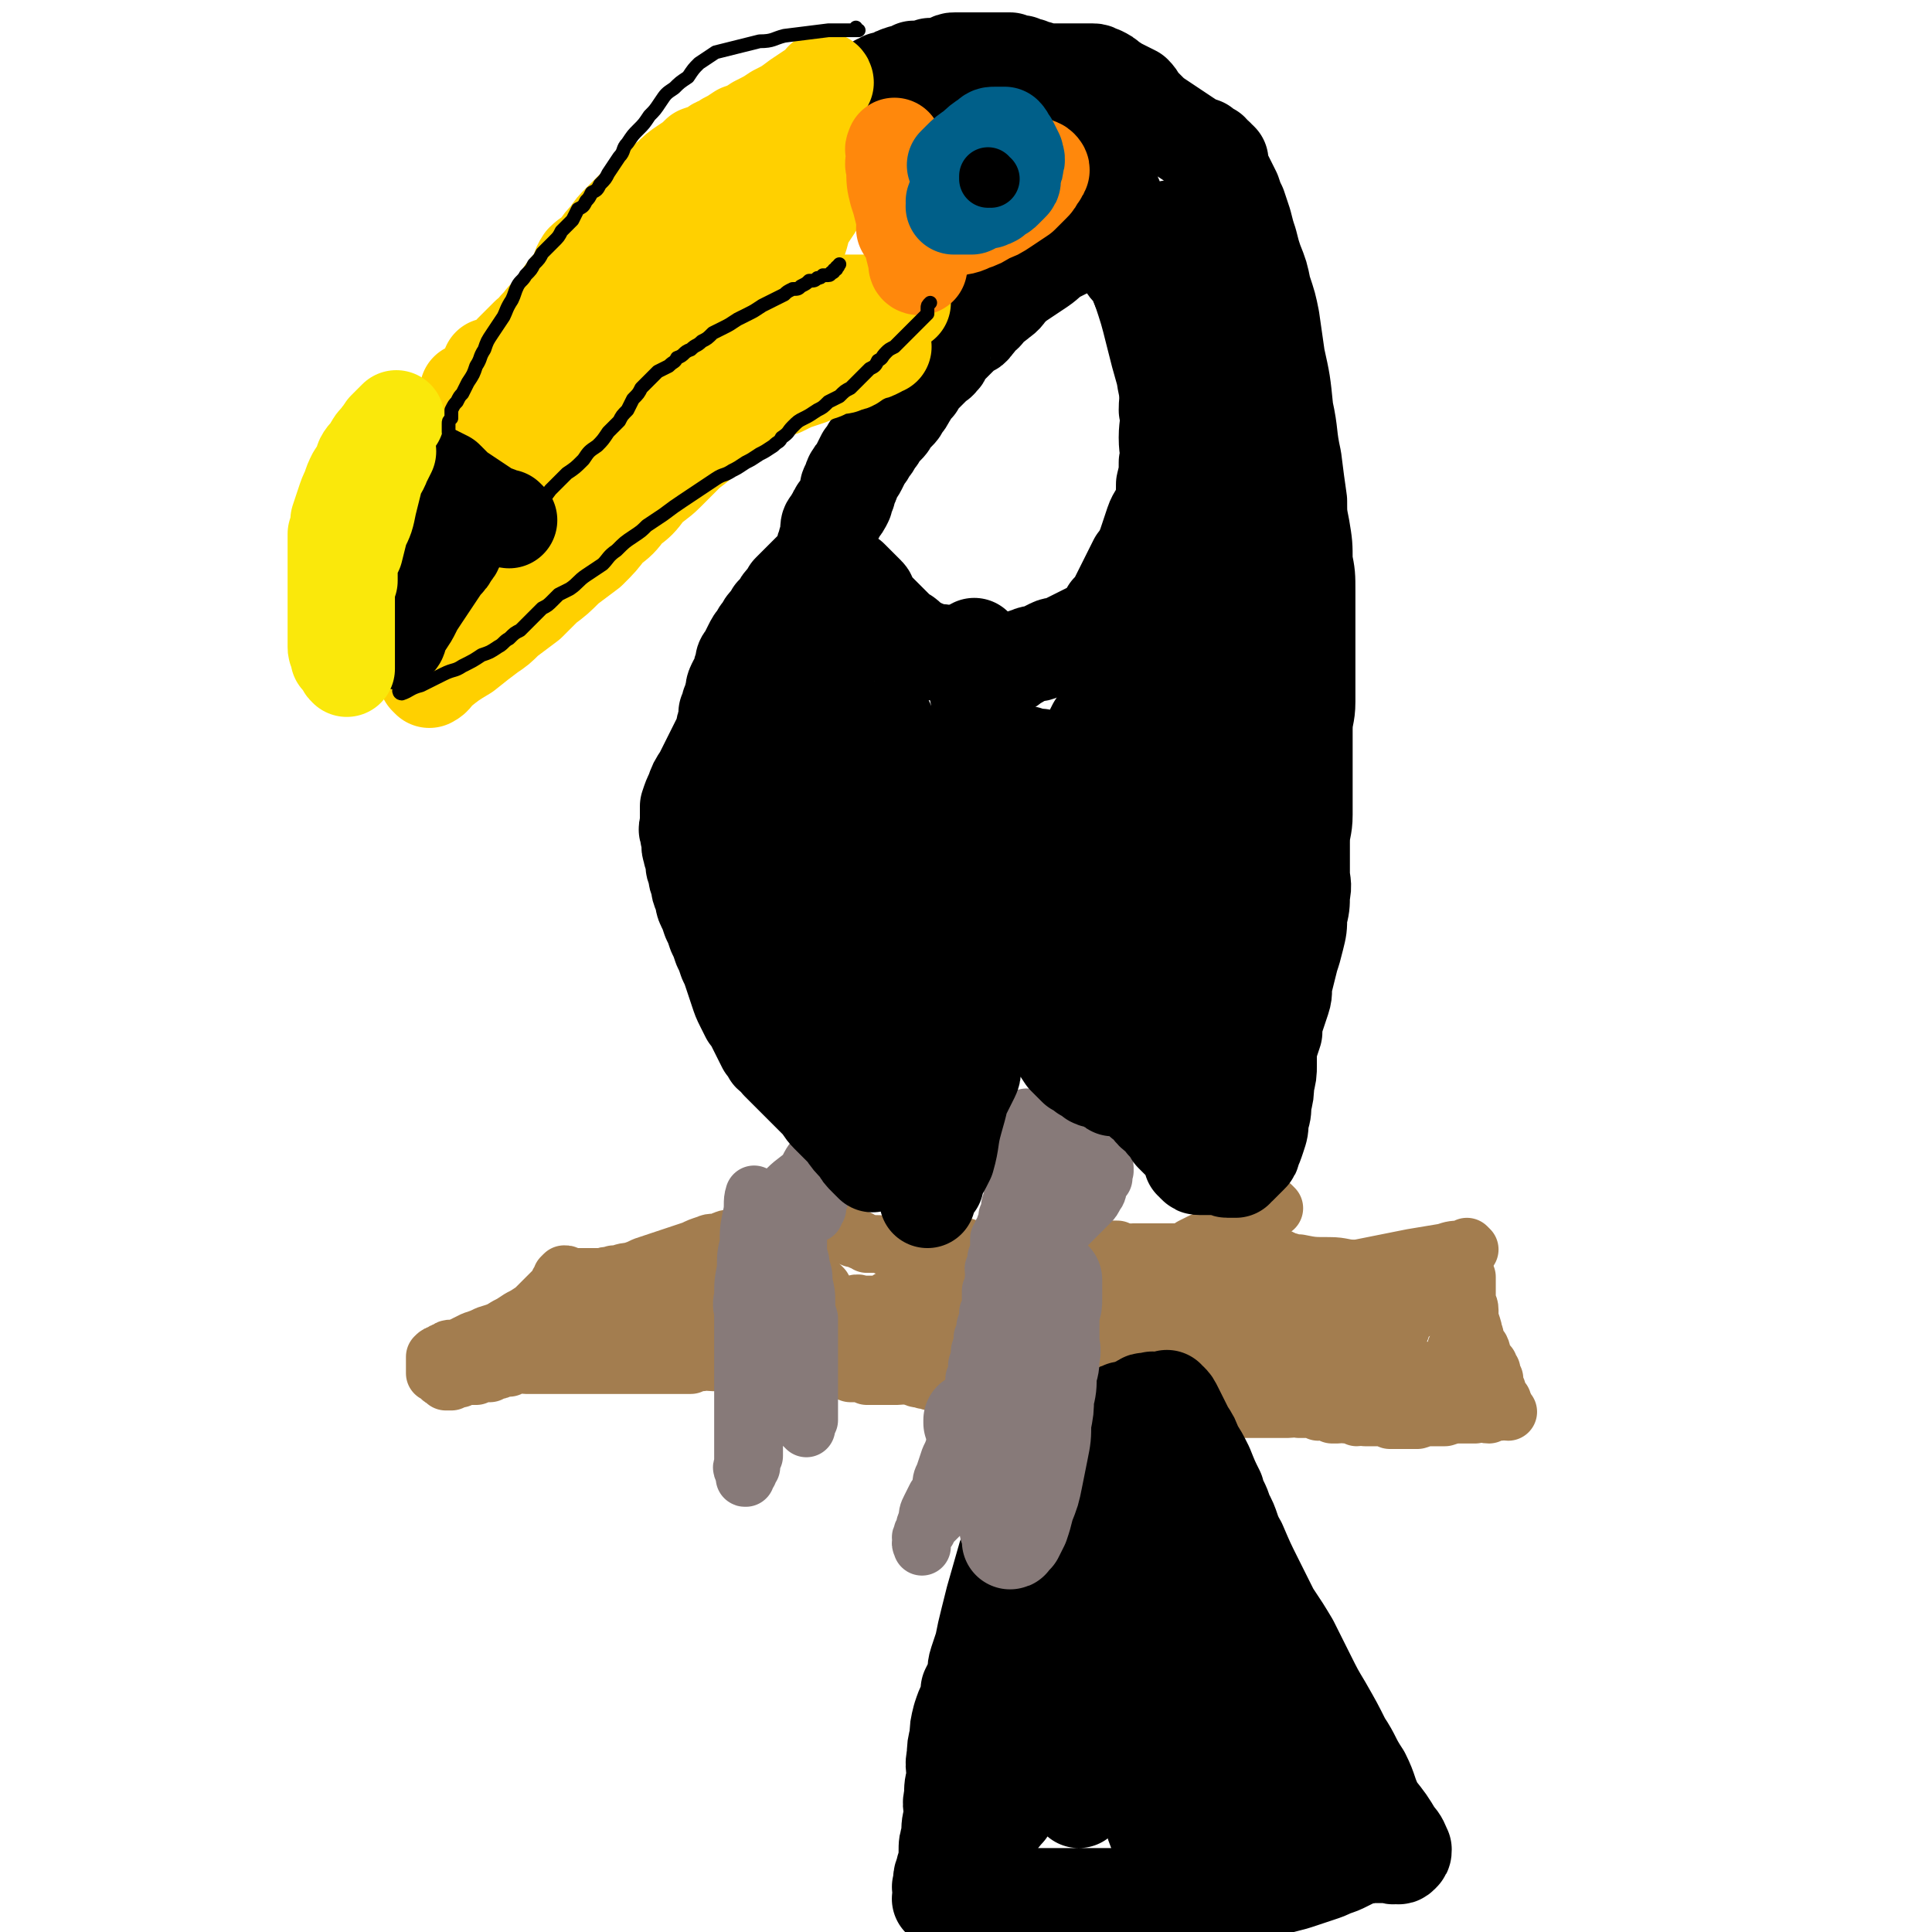
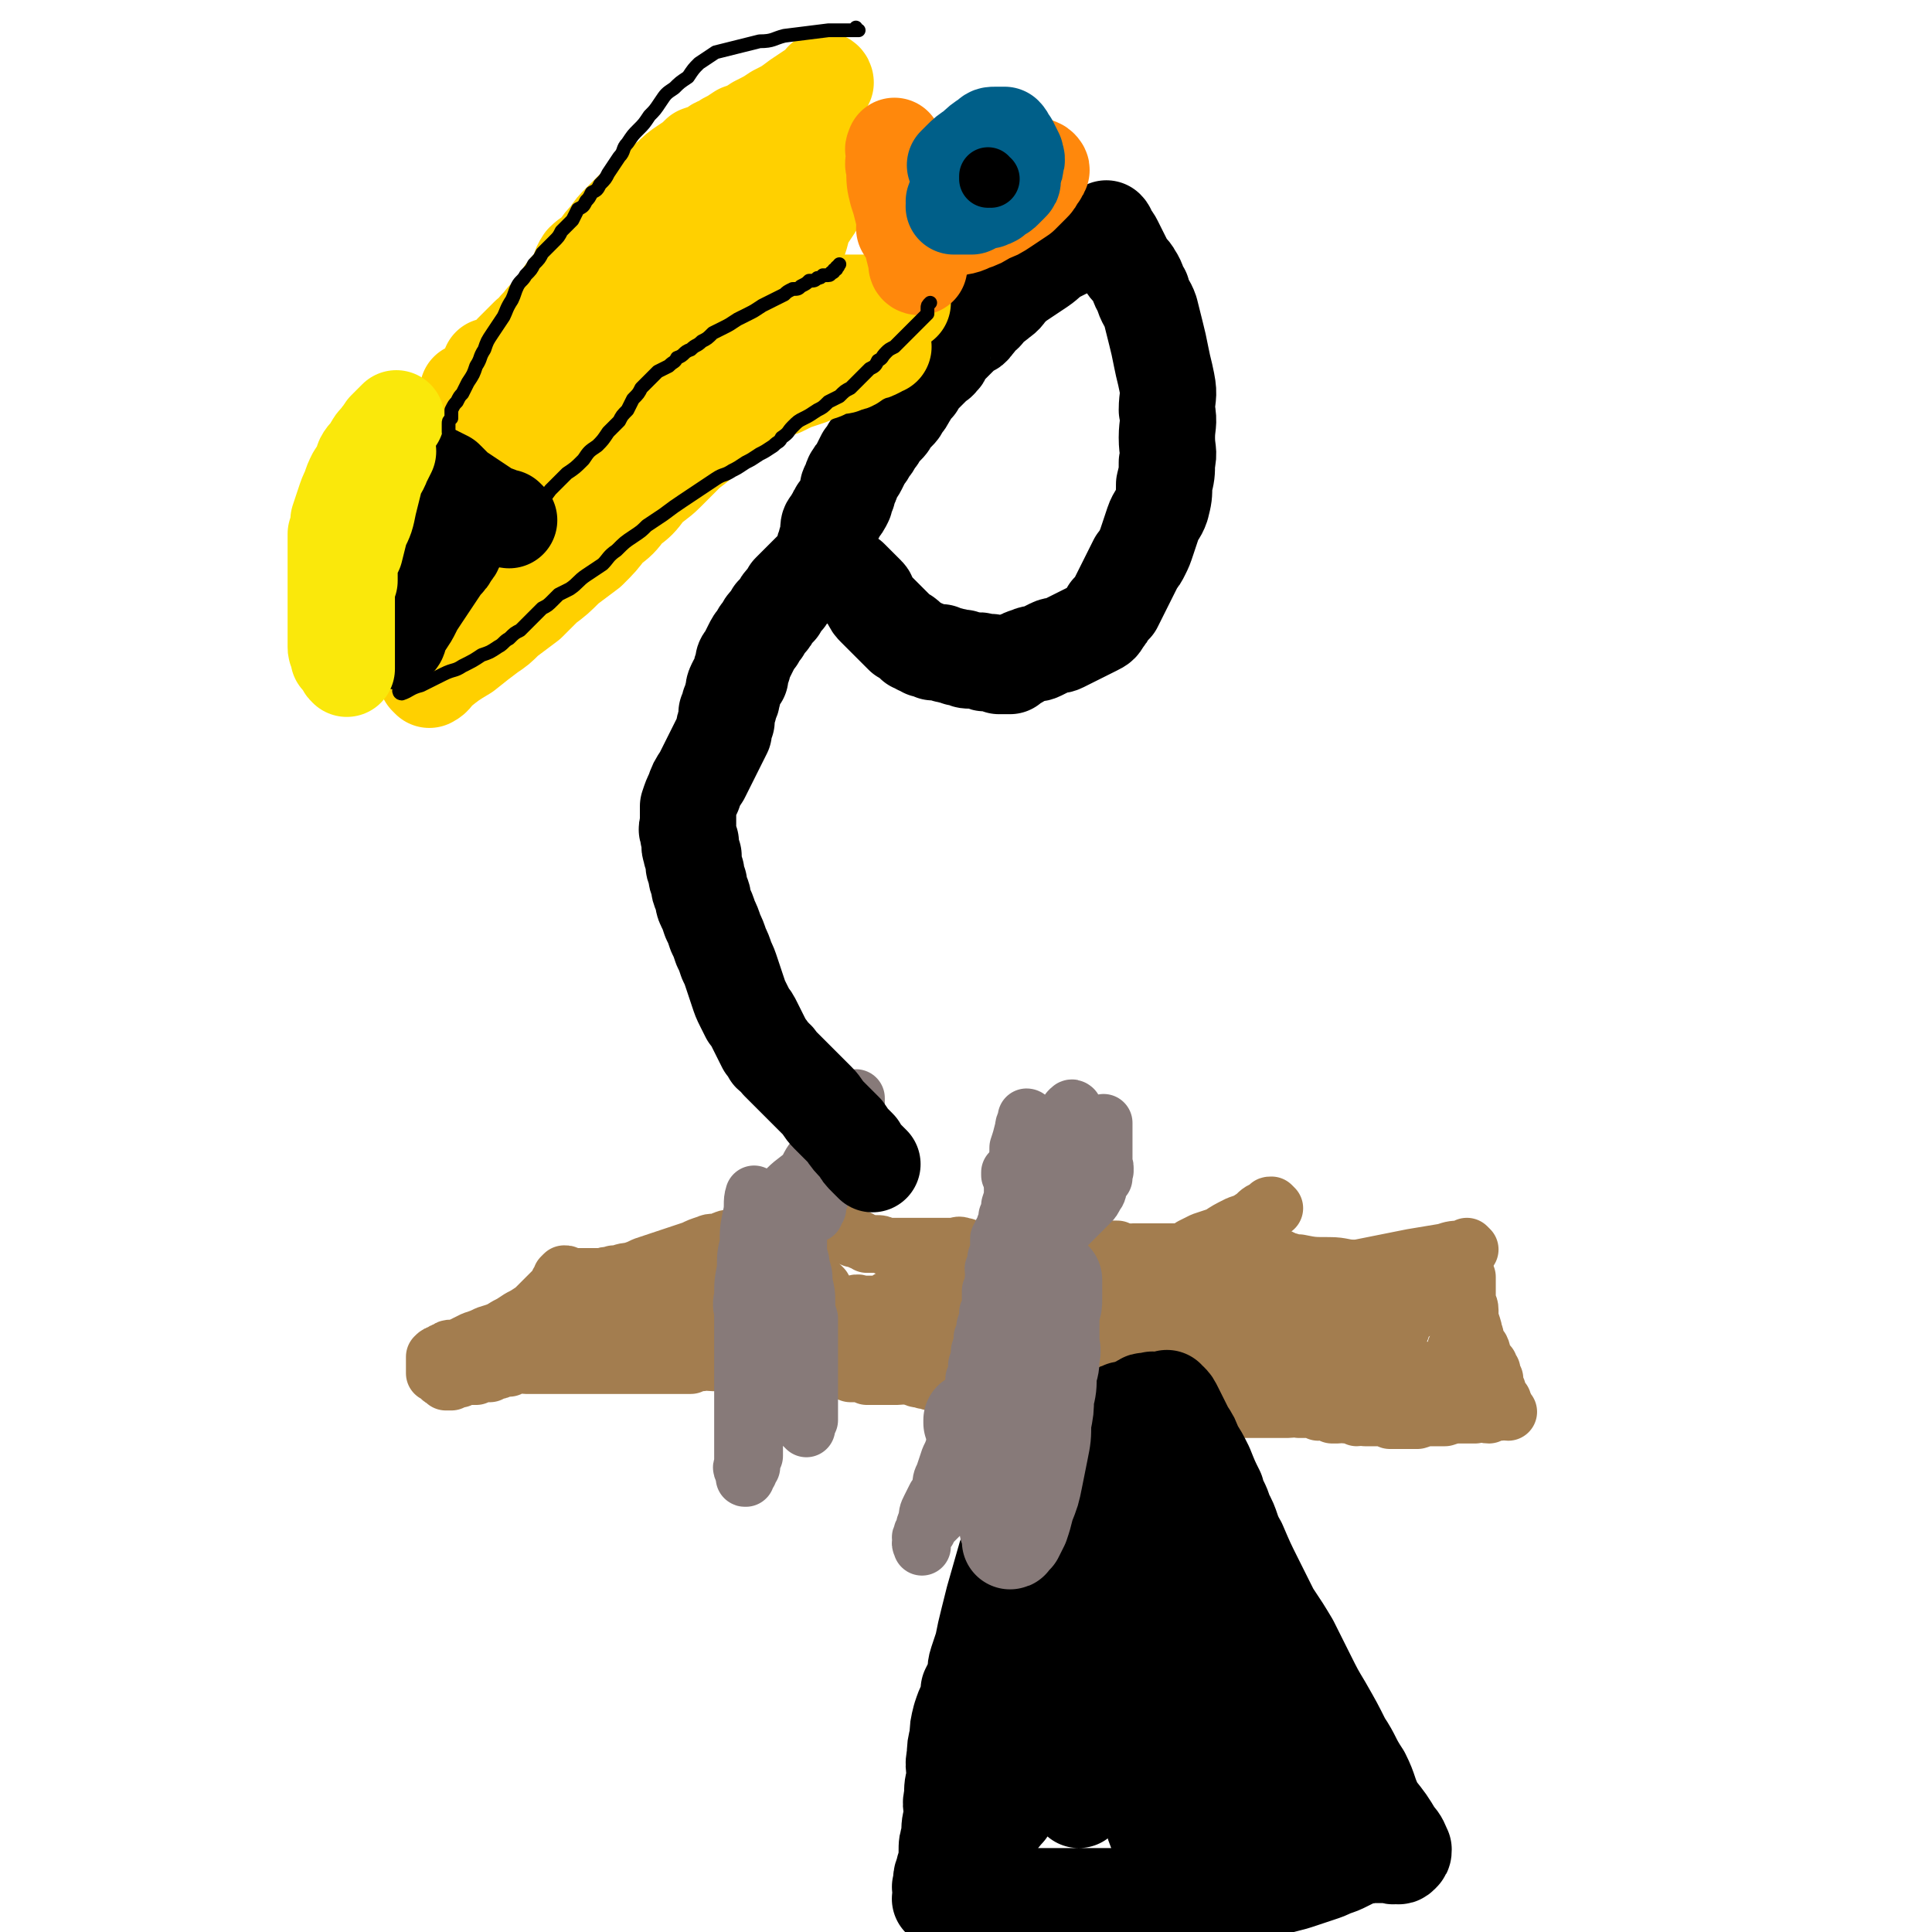
<svg xmlns="http://www.w3.org/2000/svg" viewBox="0 0 702 702" version="1.1">
  <g fill="none" stroke="#A37D4F" stroke-width="21" stroke-linecap="round" stroke-linejoin="round">
    <path d="M509,481c0,0 -1,-1 -1,-1 0,0 0,0 0,1 0,0 0,0 0,0 -1,-1 -1,-1 -2,-2 -6,-3 -6,-2 -12,-5 -9,-5 -9,-5 -18,-11 -6,-3 -6,-3 -11,-6 " />
    <path d="M534,454c0,0 -1,-1 -1,-1 0,0 0,0 0,1 0,0 0,0 0,0 1,0 0,-1 0,-1 0,0 0,0 0,1 0,0 0,0 0,0 0,0 0,0 -1,0 -4,0 -4,0 -7,1 -6,1 -6,1 -12,2 -5,1 -5,1 -10,2 -5,1 -5,1 -10,2 -5,0 -5,-1 -10,-1 -6,0 -6,0 -11,-1 -3,0 -3,-1 -7,-1 " />
    <path d="M514,462c0,0 -1,-1 -1,-1 0,0 0,0 0,1 0,0 0,0 0,0 1,0 0,-1 0,-1 0,0 0,0 0,1 0,0 0,0 0,0 -1,0 -1,0 -2,0 -4,-1 -4,-1 -8,-1 -8,0 -8,0 -17,0 -7,0 -7,0 -13,0 -7,-1 -7,-1 -13,-1 -6,-1 -6,0 -11,-1 -5,-1 -5,-1 -10,-2 0,0 0,0 -1,0 " />
    <path d="M463,439c0,0 -1,-1 -1,-1 0,0 0,0 0,1 0,0 0,0 0,0 1,0 0,-1 0,-1 -1,0 -1,0 -1,1 -3,1 -3,1 -5,3 -3,2 -3,2 -6,3 -4,2 -4,2 -7,4 -3,1 -3,1 -6,2 -2,1 -2,1 -4,2 -1,1 -1,1 -2,2 -1,0 -1,0 -2,0 -1,0 -1,0 -2,0 -1,0 -1,0 -2,0 -2,0 -2,0 -3,0 -2,0 -2,0 -3,0 -1,0 -1,0 -2,0 -1,0 -1,0 -2,0 -1,0 -1,0 -2,0 0,0 0,0 -1,0 " />
    <path d="M546,509c0,0 -1,-1 -1,-1 0,0 0,0 0,1 0,0 0,0 0,0 1,0 0,-1 0,-1 0,0 0,0 0,1 0,0 0,0 0,0 -1,-2 -1,-2 -1,-4 -2,-4 -2,-4 -4,-8 -2,-4 -2,-4 -3,-8 -2,-4 -1,-4 -2,-7 -1,-3 -1,-3 -2,-6 0,-2 0,-2 0,-5 0,-1 0,-1 0,-2 0,-1 0,-1 0,-1 0,-1 0,-1 0,-1 0,-1 0,-1 0,-2 0,0 0,0 0,-1 0,0 0,0 0,0 0,2 0,2 0,4 0,2 0,2 0,4 0,2 1,2 1,4 0,2 0,2 0,4 1,2 1,2 1,4 1,1 1,1 1,3 1,2 1,2 2,3 1,2 0,2 1,3 1,2 1,2 2,3 0,1 0,1 1,2 0,2 0,2 1,3 0,0 0,0 0,1 " />
    <path d="M530,491c0,0 -1,-1 -1,-1 0,0 0,0 0,1 0,0 0,0 0,0 1,0 0,-1 0,-1 1,1 1,2 3,5 2,2 2,2 4,4 2,3 2,3 4,5 2,2 2,2 4,5 1,1 1,1 2,2 1,1 1,1 2,2 0,0 0,0 0,0 -2,0 -2,-1 -3,0 -2,0 -2,0 -4,1 -2,0 -2,-1 -5,0 -2,0 -2,0 -5,0 -3,0 -3,0 -6,1 -2,0 -2,0 -5,0 -2,0 -2,0 -5,1 -2,0 -2,0 -5,0 -2,0 -2,0 -5,0 -2,-1 -2,-1 -4,-1 -2,0 -2,0 -5,0 -2,-1 -2,0 -3,0 -1,-1 -1,-1 -2,-1 -1,0 -1,0 -2,0 -1,-1 -1,0 -3,0 -1,0 -1,0 -2,0 -1,-1 -1,-1 -2,-1 -1,-1 -1,0 -3,0 -1,-1 -1,-1 -3,-1 -2,0 -2,0 -4,0 -2,-1 -2,0 -4,0 -2,0 -2,0 -4,0 -2,0 -2,0 -5,0 -2,0 -2,0 -4,0 -2,0 -2,0 -5,0 -2,0 -2,-1 -4,0 -2,0 -2,0 -4,1 -2,0 -2,0 -4,0 -1,-1 -1,-1 -3,-2 0,0 0,0 -1,0 " />
    <path d="M435,511c0,0 -1,-1 -1,-1 0,0 0,0 0,1 0,0 0,0 0,0 1,0 0,-1 0,-1 0,0 0,0 0,1 0,0 0,0 0,0 1,0 0,-1 0,-1 0,0 0,0 0,1 0,0 0,0 0,0 1,0 1,-1 0,-1 -2,-1 -2,-1 -3,-1 -5,-1 -5,0 -9,-1 -5,0 -5,0 -10,-1 -5,-1 -5,-1 -10,-1 -4,-1 -4,0 -8,0 -3,0 -3,0 -6,0 0,0 0,0 -1,0 " />
    <path d="M388,505c0,0 -1,-1 -1,-1 0,0 0,0 0,1 0,0 0,0 0,0 1,0 1,-1 0,-1 -2,0 -2,1 -5,1 -5,0 -5,0 -10,0 -5,-1 -5,-1 -10,-1 -5,0 -5,0 -11,0 -4,-1 -4,-1 -8,-1 -2,-1 -2,-1 -5,-1 -2,-1 -2,0 -3,-1 -2,0 -2,0 -3,-1 -1,0 -1,0 -2,0 -2,-1 -2,0 -4,0 -1,0 -1,0 -3,0 -1,0 -1,0 -3,0 -1,0 -1,0 -3,0 -1,0 -1,0 -2,0 -1,-1 -1,-1 -3,-1 -2,0 -2,0 -3,0 -3,-1 -2,-1 -5,-2 -1,-1 -2,0 -4,-1 -1,0 -1,-1 -3,-1 -2,0 -2,0 -4,0 -2,-1 -2,0 -5,0 -1,0 -1,0 -3,0 -2,0 -2,0 -4,0 -2,0 -2,0 -4,0 -2,0 -2,0 -4,0 -2,0 -2,0 -3,0 -1,0 -1,0 -2,0 -2,0 -2,0 -5,0 -2,0 -2,0 -4,0 -2,0 -2,-1 -4,0 -2,0 -2,0 -4,1 -2,0 -2,0 -4,0 -2,0 -2,0 -4,0 -2,0 -2,0 -3,0 -2,0 -2,0 -3,0 -2,0 -2,0 -4,0 -2,0 -2,0 -3,0 -2,0 -2,0 -4,0 -2,0 -2,0 -4,0 -2,0 -2,0 -4,0 -2,0 -2,0 -4,0 -2,0 -2,0 -3,0 -2,0 -2,0 -3,0 -2,0 -2,0 -3,0 -2,0 -2,0 -4,0 -2,0 -2,0 -4,0 -1,0 -1,0 -3,0 -1,0 -1,0 -3,0 -2,0 -2,-1 -3,0 -2,0 -2,0 -3,1 -1,0 -1,0 -2,0 -2,1 -2,1 -3,1 -1,0 -1,0 -2,1 -1,0 -1,0 -2,0 -1,0 -1,0 -3,1 -1,0 -1,0 -2,0 0,0 0,-1 -1,0 0,0 0,0 -1,0 -1,0 -1,0 -2,1 -1,0 -1,0 -2,0 -1,0 -1,0 -1,1 -1,0 -1,0 -2,0 0,0 0,0 0,0 0,-1 -1,-1 -1,-1 -1,0 -1,-1 -1,-1 -1,-1 -1,-1 -2,-1 0,-1 0,-1 0,-2 0,0 0,0 0,-1 0,-1 0,-1 0,-2 0,0 0,0 0,-1 1,-1 1,-1 2,-1 1,-1 1,-1 2,-1 1,-1 1,-1 2,-1 2,0 2,0 4,-1 2,-1 2,-1 4,-2 3,-1 3,-1 5,-2 3,-1 4,-1 7,-3 2,-1 2,-1 5,-3 2,-1 2,-1 5,-3 1,-1 1,-1 2,-2 1,-1 1,-1 2,-2 1,-1 1,-1 2,-2 1,-1 1,-1 2,-2 1,-1 1,-1 1,-2 1,-1 1,-1 1,-2 1,-1 1,-1 1,-1 1,0 1,0 2,1 1,0 1,0 2,0 1,0 1,0 2,0 2,0 2,0 4,0 2,0 2,0 4,0 2,-1 2,0 4,-1 3,0 3,-1 6,-1 3,-1 3,-1 5,-2 3,-1 3,-1 6,-2 3,-1 3,-1 6,-2 3,-1 3,-1 6,-2 2,-1 2,-1 5,-2 2,-1 2,0 5,-1 2,-1 2,-1 4,-1 2,-1 2,-1 4,-1 2,-1 2,-1 4,-1 1,-1 1,0 2,0 2,-1 2,-1 3,-1 1,-1 1,0 3,0 1,0 1,0 2,0 1,0 1,0 3,0 1,0 1,0 2,0 2,0 2,0 3,0 2,0 2,0 3,0 2,0 2,0 4,0 1,0 1,-1 2,0 2,0 2,0 3,1 1,0 1,0 3,1 1,0 1,0 3,1 2,0 2,0 3,1 1,0 1,0 2,1 1,0 2,0 3,0 2,0 2,0 4,1 1,0 1,0 2,0 1,0 1,0 3,0 1,0 1,0 2,0 2,0 2,0 4,0 1,0 1,0 2,0 2,0 2,0 3,0 2,0 2,0 3,0 1,0 1,0 2,0 2,0 2,0 4,0 1,0 1,-1 3,0 1,0 1,0 2,1 1,0 2,0 3,0 2,0 2,0 3,0 2,0 2,0 3,0 2,0 2,0 4,0 1,0 1,0 3,0 1,0 1,0 3,0 1,0 1,0 2,0 2,0 2,0 4,0 1,0 1,0 2,0 2,0 2,0 4,0 1,0 1,0 3,0 1,0 1,0 2,0 1,0 1,0 3,0 1,0 1,0 2,0 1,0 1,0 2,0 2,0 2,0 4,0 1,0 1,0 3,0 1,0 1,0 3,0 0,0 0,0 1,0 " />
    <path d="M498,490c0,0 -1,-1 -1,-1 0,0 0,0 0,1 0,0 0,0 0,0 1,0 0,-1 0,-1 0,0 1,1 0,1 -4,0 -5,0 -9,0 -12,-1 -12,0 -24,-1 -10,0 -10,-1 -21,-2 -7,-1 -7,0 -15,-2 -5,-1 -5,-2 -10,-3 -5,-2 -5,-2 -10,-4 -3,-1 -3,-1 -6,-2 -4,-2 -4,-2 -8,-3 -4,-1 -4,-1 -7,-2 -3,0 -3,0 -6,0 -2,0 -2,0 -5,0 -2,0 -2,0 -4,0 0,0 -1,-1 -1,0 1,0 1,1 1,1 3,2 3,2 6,4 4,3 4,3 7,5 6,2 6,2 12,3 5,2 6,1 11,2 6,1 6,1 12,2 6,1 6,1 12,2 4,1 4,0 9,1 5,0 5,0 9,0 7,-1 7,0 13,-1 9,-1 9,-2 17,-3 7,-2 7,-2 14,-3 5,-2 5,-2 11,-4 4,-2 4,-2 8,-3 4,-2 4,-2 8,-3 3,-1 3,-1 5,-2 2,0 2,0 3,0 1,-1 1,-1 2,-1 0,0 0,0 0,0 " />
    <path d="M476,480c0,0 -1,-1 -1,-1 0,0 0,0 0,1 0,0 0,0 0,0 -1,0 -1,0 -2,0 -7,-1 -7,0 -14,-1 -9,-1 -9,-1 -19,-2 -7,-1 -7,-1 -15,-2 -7,-1 -7,-1 -15,-2 -6,-1 -6,-1 -12,-2 -7,-1 -7,0 -14,0 -7,-1 -7,0 -13,0 -5,0 -5,0 -10,0 -6,0 -6,0 -11,0 -4,0 -4,0 -8,0 -3,0 -3,0 -6,0 -2,0 -2,0 -4,0 -2,0 -3,-1 -5,0 -1,0 -1,0 -3,1 -1,0 -1,0 -2,1 0,0 0,0 0,0 0,0 0,0 0,0 3,0 3,0 6,1 4,0 4,0 8,0 7,-1 7,-1 13,-2 7,-1 7,-1 13,-2 7,-1 7,-1 15,-2 7,-1 7,-1 15,-2 7,-1 7,-2 13,-3 7,-1 7,-1 14,-2 7,-1 7,-1 14,-1 5,-1 5,0 11,0 5,0 5,-1 10,0 6,0 6,0 11,2 4,1 4,1 8,3 4,1 4,2 7,4 4,2 4,2 7,4 3,1 3,1 6,3 2,1 2,1 4,2 2,1 2,1 4,2 1,1 1,1 2,2 1,0 1,-1 2,0 1,0 1,0 2,1 0,0 0,0 1,0 0,0 0,0 1,0 0,0 0,0 0,0 -1,0 -1,0 -2,1 -3,2 -3,2 -6,4 -6,3 -6,3 -12,6 -7,3 -7,3 -14,6 -8,2 -8,2 -16,3 -7,1 -7,1 -13,1 -6,0 -6,1 -12,1 -5,-1 -5,-1 -10,-2 -6,-1 -6,-1 -11,-2 -5,-2 -5,-2 -10,-3 -5,-2 -5,-2 -10,-4 -5,-2 -5,-2 -10,-3 -5,-2 -5,-2 -11,-3 -5,-2 -5,-2 -11,-3 -5,-1 -5,-2 -10,-3 -6,-1 -6,-1 -11,-2 -5,-1 -5,-1 -10,-3 -3,-1 -3,-1 -7,-2 -3,-1 -3,0 -6,-1 -2,0 -2,0 -4,0 -2,-1 -2,0 -4,0 -2,0 -2,0 -4,0 -2,0 -2,0 -3,0 -1,0 -1,0 -2,0 0,0 0,0 0,0 5,1 5,1 10,3 8,2 8,2 16,5 9,3 9,3 19,6 9,2 9,2 19,5 10,2 10,2 19,4 9,3 9,3 18,6 8,2 8,2 16,3 7,1 7,1 14,2 7,1 7,1 13,2 7,0 7,0 13,0 8,-1 8,-1 16,-2 5,-1 5,-1 10,-2 5,-1 5,-1 9,-2 4,-1 4,-1 8,-1 3,-1 3,-1 7,-2 2,-1 2,-1 5,-1 2,-1 2,-1 4,-1 1,0 1,0 2,0 1,-1 1,0 1,0 0,0 0,0 0,0 1,0 0,-1 0,-1 -1,0 -1,1 -3,1 -3,0 -3,0 -6,0 -6,0 -6,0 -12,0 -7,0 -7,1 -14,1 -9,0 -9,0 -17,-1 -8,-1 -8,-1 -16,-2 -8,-1 -8,-1 -15,-2 -7,-1 -7,0 -14,-1 -7,0 -7,0 -14,-1 -7,0 -7,0 -14,-1 -8,0 -8,0 -15,-1 -8,-1 -8,-1 -16,-2 -6,-1 -6,-1 -12,-1 -6,-1 -6,-1 -11,-2 -5,-1 -5,-1 -10,-2 -5,-1 -5,-1 -9,-2 -4,0 -4,0 -8,0 -5,-1 -5,-1 -9,-1 -4,-1 -4,0 -8,0 -4,0 -4,0 -9,0 -3,0 -3,0 -6,0 -4,0 -4,0 -8,0 -3,0 -3,-1 -7,0 -3,0 -3,0 -6,0 -3,0 -3,0 -5,1 -3,0 -3,0 -5,1 -2,0 -2,0 -4,0 -2,0 -2,0 -4,0 -2,-1 -2,0 -4,-1 -1,0 -1,-1 -1,-1 " />
    <path d="M299,468c0,0 -1,-1 -1,-1 0,0 0,0 1,1 0,0 0,0 0,0 -1,0 -1,0 -2,0 -7,-1 -7,-1 -14,-1 -10,0 -10,0 -20,0 -9,-1 -9,-1 -18,0 -5,0 -5,0 -11,1 -5,0 -5,0 -10,1 -4,1 -4,1 -8,2 -4,1 -4,1 -7,3 -2,1 -2,1 -4,3 -2,1 -2,1 -4,3 -2,1 -2,1 -4,2 -2,1 -2,2 -3,3 -1,1 -2,1 -3,2 -1,1 -1,1 -2,2 -1,1 -1,1 -2,2 -1,0 -1,0 -2,1 0,0 0,0 0,0 0,0 0,1 0,1 0,0 0,0 0,0 0,0 0,0 1,1 1,0 2,0 3,0 2,-1 2,-1 4,-2 2,-1 2,-1 4,-2 3,-1 3,-1 6,-2 3,-1 3,-1 6,-2 3,-1 3,-1 6,-3 2,-1 2,-1 4,-2 2,-1 2,-1 5,-3 2,-1 2,-1 5,-3 3,-1 3,-2 6,-3 3,-1 3,-1 6,-2 3,-1 3,-1 6,-2 2,-1 3,-1 5,-2 " />
    <path d="M316,485c0,0 -1,-1 -1,-1 0,0 0,0 1,1 0,0 0,0 0,0 0,0 -1,-1 -1,-1 0,0 1,1 1,1 -1,0 -1,-1 -2,-1 -6,-2 -6,-2 -11,-4 -7,-2 -7,-2 -14,-4 -6,-2 -6,-3 -12,-4 -6,-2 -6,-1 -12,-1 -4,-1 -4,0 -7,0 " />
  </g>
  <g fill="none" stroke="#877A79" stroke-width="21" stroke-linecap="round" stroke-linejoin="round">
    <path d="M303,426c0,0 -1,-1 -1,-1 0,0 0,0 1,1 0,0 0,0 0,0 0,0 -1,-1 -1,-1 0,0 0,0 1,1 0,0 0,0 0,0 0,0 -1,-1 -1,-1 0,0 0,0 1,1 0,0 0,0 0,0 0,0 -1,-1 -1,-1 0,0 0,0 1,1 0,0 0,0 0,0 -1,1 -1,1 -1,2 " />
    <path d="M282,439c0,0 -1,-1 -1,-1 0,0 0,0 1,1 0,0 0,0 0,0 0,0 -1,0 -1,-1 0,0 1,0 1,-1 2,-2 2,-2 4,-5 3,-3 4,-3 7,-6 2,-4 2,-4 5,-7 3,-4 3,-3 6,-7 1,-2 1,-2 2,-4 1,-2 1,-2 2,-4 1,-1 1,-1 2,-2 0,-1 0,-1 1,-2 0,0 0,0 0,-1 0,0 0,0 0,0 0,1 0,1 0,2 0,1 0,1 0,3 0,2 0,2 0,4 -1,2 0,2 -1,4 -1,2 -1,2 -2,4 -1,2 -1,2 -2,4 -1,2 -1,2 -2,4 -1,2 -1,2 -2,4 -1,1 -1,1 -2,3 -1,1 -1,1 -2,3 0,0 0,1 0,1 -1,2 -1,2 -1,4 -1,1 -1,1 -1,2 " />
    <path d="M275,435c0,0 -1,-1 -1,-1 0,0 0,0 1,1 0,0 0,0 0,0 0,0 -1,-1 -1,-1 -1,3 0,4 -1,8 -1,5 -1,5 -1,10 -1,4 -1,4 -1,9 -1,5 -1,5 -1,10 -1,4 0,4 0,7 0,3 0,3 0,6 0,3 0,3 0,6 0,3 0,3 0,5 0,3 0,3 0,5 0,2 0,2 0,5 0,2 0,2 0,4 0,2 0,2 0,4 0,2 0,2 0,4 0,2 0,2 0,3 0,2 0,2 0,4 0,2 0,2 0,3 0,1 0,1 0,3 0,1 0,1 0,2 0,1 -1,1 0,2 0,1 0,1 1,2 0,1 -1,1 0,1 0,0 0,-1 1,-2 0,-1 0,-1 1,-2 0,-1 0,-1 0,-2 0,-1 0,-1 1,-2 0,-1 0,-1 0,-2 0,-2 0,-2 0,-3 0,-2 0,-2 1,-4 0,-2 0,-2 0,-4 0,-2 0,-2 0,-4 0,-1 -1,-1 0,-2 0,-1 0,-1 1,-2 0,-2 0,-2 0,-3 0,-1 0,-1 0,-2 0,-1 0,-1 0,-2 0,0 -1,-1 0,-1 0,0 0,0 1,1 0,0 1,0 1,0 1,1 0,1 1,2 1,0 1,0 2,1 1,1 1,1 2,2 0,1 0,1 1,2 1,1 0,1 1,2 1,1 1,1 2,2 1,1 1,1 2,2 1,1 1,1 2,2 0,1 0,1 1,2 1,1 1,1 1,1 0,0 0,0 0,0 0,-1 0,-1 1,-3 0,-1 0,-1 0,-2 0,-1 0,-1 0,-2 0,-2 0,-2 0,-4 0,-2 0,-2 0,-4 0,-3 0,-3 0,-6 0,-3 0,-3 0,-6 0,-3 0,-3 0,-6 0,-4 0,-4 0,-7 -1,-3 -1,-3 -1,-6 0,-3 0,-3 -1,-7 0,-3 0,-3 -1,-6 0,-3 -1,-3 -1,-6 0,-3 0,-3 0,-5 -1,-3 -1,-3 -1,-5 -1,-1 -1,-1 -1,-3 0,-1 0,-1 0,-2 -1,-1 -1,-1 -1,-2 -1,-1 -1,-1 -1,-1 0,-1 0,-2 0,-2 -1,0 0,1 0,3 0,2 0,2 0,3 0,3 0,3 0,5 0,3 0,3 0,5 0,3 0,3 0,6 0,3 0,3 0,6 0,3 0,3 0,6 0,3 0,3 0,6 0,3 0,3 0,6 0,2 0,2 0,4 0,1 0,1 0,3 0,2 0,2 0,3 0,1 0,1 0,2 0,1 0,1 0,2 0,1 0,1 0,2 0,1 0,1 0,2 0,1 0,1 0,2 0,1 0,1 0,1 0,0 0,0 0,1 " />
    <path d="M368,427c0,0 -1,-1 -1,-1 0,0 0,0 0,1 0,0 0,0 0,0 1,0 0,-1 0,-1 0,0 0,0 0,1 0,0 0,0 0,0 1,0 0,-1 0,-1 0,0 0,0 0,1 0,0 0,0 0,0 1,0 0,0 0,-1 0,0 0,0 1,-1 2,-2 2,-2 4,-3 2,-2 2,-2 4,-4 3,-3 3,-3 5,-5 2,-3 3,-2 5,-4 1,-2 1,-2 2,-4 1,-1 1,-1 2,-2 0,0 0,0 0,0 0,1 0,-1 -1,0 -1,1 -1,1 -2,3 -1,2 -1,2 -2,3 -1,2 -1,2 -2,4 -1,2 -1,2 -2,4 -1,1 -1,1 -2,3 0,2 0,2 -1,4 -1,1 -1,1 -1,2 0,1 0,1 -1,2 0,2 0,2 -1,3 0,1 0,1 0,2 0,2 0,2 0,3 0,1 0,1 0,2 0,1 1,1 0,2 0,1 0,1 0,1 -1,1 0,1 -1,2 0,1 0,1 0,2 0,1 0,1 0,1 0,1 0,1 0,1 0,0 0,0 0,0 1,0 1,1 2,1 1,0 1,0 2,0 0,0 0,0 1,0 1,0 1,0 1,0 1,0 1,0 1,0 1,0 1,0 1,0 0,0 0,0 0,0 1,0 1,0 2,0 1,-1 1,0 2,-1 1,-1 1,-1 2,-2 1,-1 1,-1 2,-2 1,-1 1,-1 2,-2 1,-1 1,-1 2,-2 1,-1 1,-1 2,-2 1,-1 1,-1 2,-3 1,-1 1,-2 1,-3 1,-2 1,-2 2,-3 0,-1 0,-1 0,-2 1,-1 0,-1 0,-1 0,0 0,0 0,0 1,0 0,-1 0,-1 0,0 0,0 0,1 0,0 0,0 0,0 1,0 0,-1 0,-1 0,0 0,1 0,1 1,-1 0,-1 0,-2 0,-1 0,-1 0,-2 0,-1 0,-1 0,-2 0,-1 0,-1 0,-2 0,-2 0,-2 0,-4 0,-3 0,-3 0,-5 0,0 0,0 0,0 " />
    <path d="M374,407c0,0 -1,-1 -1,-1 0,0 0,0 0,1 0,0 0,0 0,0 1,0 0,-1 0,-1 0,0 0,0 0,1 0,0 0,0 0,0 1,0 0,-1 0,-1 0,0 1,0 0,1 0,1 -1,1 -1,3 -1,4 -1,4 -2,7 0,4 0,4 -1,8 -1,4 -1,4 -1,7 0,3 0,3 -1,6 0,1 1,1 0,2 0,1 0,1 -1,2 0,1 0,1 0,2 0,1 -1,1 -1,2 0,1 0,1 -1,2 0,1 0,1 -1,2 0,2 0,2 0,3 0,2 0,2 -1,4 0,2 0,2 -1,4 0,2 1,2 0,4 0,2 0,2 -1,4 0,2 0,2 0,4 0,2 0,2 -1,4 0,2 0,2 -1,5 0,2 0,2 -1,4 0,2 0,2 -1,5 0,2 0,2 -1,5 0,3 0,3 -1,5 0,3 0,3 -1,5 -1,3 0,3 -1,5 -1,2 -1,2 -2,5 -1,2 0,2 -1,5 -1,2 -1,2 -2,4 -1,3 -1,3 -2,5 -1,3 -1,3 -2,6 -1,2 -1,2 -1,5 -1,2 -1,2 -2,3 -1,2 -1,2 -2,4 -1,2 -1,2 -1,5 -1,1 -1,1 -1,3 -1,1 -1,1 -1,2 -1,1 0,1 0,2 0,1 0,1 0,2 0,0 0,0 0,0 0,-1 -1,-1 0,-2 0,-1 0,-1 0,-2 1,-1 1,-1 2,-2 0,-1 0,-1 1,-2 1,-1 1,-1 2,-2 1,-1 1,-1 2,-2 1,-2 1,-2 2,-4 1,-1 1,-1 2,-3 1,-1 1,-1 2,-2 1,-2 1,-2 2,-3 1,-1 1,-1 2,-2 1,-2 2,-2 3,-3 2,-2 2,-2 3,-3 2,-2 1,-2 3,-4 1,-2 1,-2 3,-4 1,-2 1,-2 2,-3 1,-1 0,-1 1,-2 1,-1 1,-1 2,-2 0,0 0,1 0,1 1,0 1,0 1,0 1,0 1,0 2,0 0,0 0,-1 1,0 0,0 0,0 0,1 0,1 0,1 0,1 1,1 1,1 1,2 0,1 0,1 0,2 1,1 1,1 1,2 1,1 0,1 0,2 1,1 1,1 1,1 1,0 0,1 0,1 1,1 1,1 1,2 0,1 0,1 0,2 1,1 0,1 0,2 0,1 0,1 0,2 0,1 0,1 0,1 0,1 0,1 0,2 0,1 0,1 0,2 0,1 0,1 0,2 0,0 0,0 0,1 0,0 0,0 0,0 1,-2 1,-2 1,-3 1,-2 0,-2 0,-4 1,-2 1,-2 1,-4 1,-2 0,-2 0,-5 0,-3 0,-3 0,-6 0,-5 0,-5 0,-10 0,-4 0,-4 0,-8 0,-4 0,-4 0,-8 0,-4 0,-4 0,-9 0,-4 0,-4 0,-8 0,-3 0,-3 0,-7 0,-3 0,-3 0,-7 0,-3 0,-3 0,-6 0,-3 0,-3 0,-6 0,-3 0,-3 0,-5 0,-2 0,-2 0,-4 0,-2 0,-2 0,-4 0,-2 0,-2 0,-5 0,-1 0,-1 0,-2 0,-1 0,-1 0,-2 0,-1 0,-1 0,-2 0,-1 0,-1 0,-2 0,-1 0,-1 0,-2 0,-1 0,-1 0,-2 0,0 0,0 0,0 0,1 0,1 -1,2 0,2 0,2 -1,4 -1,2 0,2 -1,4 -1,2 -2,2 -2,5 -1,4 0,4 -1,9 0,4 0,4 -1,8 -1,4 -1,4 -1,9 -1,4 -1,4 -1,9 -1,4 -1,4 -1,9 0,4 0,4 -1,9 0,4 0,4 -1,9 0,4 0,4 0,8 0,3 0,3 -1,7 0,3 0,3 0,6 0,1 0,1 0,3 0,1 0,1 0,2 0,1 0,1 0,2 0,0 0,0 0,0 0,-1 0,-1 0,-2 0,-2 0,-2 0,-3 1,-4 1,-4 2,-8 1,-3 1,-3 2,-7 1,-8 1,-8 2,-15 1,-6 1,-6 3,-12 1,-6 1,-6 2,-12 1,-5 1,-5 2,-10 1,-4 1,-4 2,-8 1,-4 1,-4 2,-8 1,-4 1,-4 1,-8 1,-3 1,-3 1,-5 1,-2 1,-2 1,-4 1,-2 0,-2 0,-5 0,-1 0,-1 0,-2 0,-2 0,-2 0,-3 0,-1 0,-1 0,-2 " />
  </g>
  <g fill="none" stroke="#000000" stroke-width="35" stroke-linecap="round" stroke-linejoin="round">
    <path d="M317,423c0,0 -1,-1 -1,-1 0,0 0,0 1,1 0,0 0,0 0,0 0,0 0,0 -1,-1 0,0 0,0 -1,-1 -2,-2 -2,-2 -3,-4 -3,-3 -3,-3 -5,-6 -3,-3 -3,-3 -6,-6 -2,-2 -2,-3 -4,-5 -2,-2 -2,-2 -4,-4 -2,-2 -2,-2 -3,-3 -1,-1 -1,-1 -2,-2 -1,-1 -1,-1 -3,-3 -1,-1 -1,-1 -2,-2 -1,-2 -2,-2 -3,-3 -1,-2 -1,-2 -2,-3 -1,-2 -1,-2 -2,-4 -1,-2 -1,-2 -2,-4 -1,-2 -1,-2 -2,-3 -1,-2 -1,-2 -2,-4 -1,-2 -1,-2 -2,-5 -1,-3 -1,-3 -2,-6 -1,-3 -1,-3 -2,-5 -1,-3 -1,-3 -2,-5 -1,-3 -1,-3 -2,-5 -1,-3 -1,-3 -2,-5 -1,-3 -1,-3 -2,-5 -1,-2 0,-2 -1,-4 -1,-2 -1,-2 -1,-4 -1,-2 -1,-2 -1,-4 -1,-2 -1,-2 -1,-4 0,-1 0,-1 0,-2 -1,-1 -1,-1 -1,-2 -1,-2 0,-2 0,-3 -1,-2 -1,-2 -1,-4 -1,-1 0,-1 0,-2 0,-1 0,-1 0,-2 0,-1 0,-1 0,-2 0,-2 0,-2 0,-3 1,-3 1,-3 2,-5 1,-3 1,-3 3,-6 1,-2 1,-2 2,-4 1,-2 1,-2 2,-4 1,-2 1,-2 2,-4 1,-2 1,-2 2,-4 0,-2 0,-2 1,-4 0,-2 0,-2 0,-3 1,-2 1,-2 1,-3 1,-2 1,-2 1,-3 1,-2 0,-2 1,-4 1,-2 1,-2 2,-3 0,-2 0,-2 1,-4 0,-2 0,-2 1,-3 1,-2 1,-2 2,-4 1,-2 1,-2 2,-3 1,-2 1,-2 2,-3 1,-2 1,-2 2,-3 1,-1 1,-1 2,-3 1,-1 1,-1 2,-2 1,-2 1,-2 2,-3 1,-1 1,-1 2,-3 1,-1 1,-1 2,-2 1,-1 1,-1 2,-2 1,-1 1,-1 2,-2 1,-1 1,-1 2,-2 1,0 1,0 2,0 1,0 1,0 2,0 1,0 1,0 2,0 1,0 1,0 2,0 1,0 1,0 2,0 1,1 1,1 2,2 1,1 1,1 2,1 1,1 1,1 2,2 1,1 1,1 2,2 1,1 1,1 2,2 1,1 0,1 1,2 1,2 1,2 2,3 1,1 1,1 2,2 1,1 1,1 2,2 1,1 1,1 2,2 1,1 1,1 2,2 1,1 1,1 2,2 1,0 1,0 2,1 1,1 1,1 2,2 1,0 1,0 2,1 1,0 1,0 2,1 1,0 1,0 3,1 2,0 2,0 3,0 2,1 2,1 3,1 2,1 2,0 3,1 1,0 1,0 2,0 1,1 1,1 3,1 1,0 1,0 3,0 1,0 1,1 2,1 2,0 2,-1 3,0 1,0 1,0 2,1 1,0 1,0 2,0 1,0 1,0 2,0 1,-1 1,-1 3,-2 1,-1 1,-1 4,-2 2,-1 2,0 4,-1 2,-1 2,-1 4,-2 2,-1 2,0 4,-1 2,-1 2,-1 4,-2 2,-1 2,-1 4,-2 2,-1 2,-1 4,-2 2,-1 2,-1 3,-3 1,-1 1,-1 2,-3 1,-1 1,-1 2,-2 1,-2 1,-2 2,-4 1,-2 1,-2 2,-4 1,-2 1,-2 2,-4 1,-2 1,-2 2,-4 1,-1 1,-1 2,-3 1,-2 1,-2 2,-5 1,-3 1,-3 2,-6 1,-3 2,-3 3,-6 1,-4 1,-4 1,-8 1,-4 1,-4 1,-8 1,-4 0,-4 0,-9 0,-5 1,-5 0,-10 0,-5 1,-5 0,-10 -1,-5 -1,-4 -2,-9 -1,-5 -1,-5 -2,-9 -1,-4 -1,-4 -2,-8 -1,-3 -2,-3 -3,-7 -2,-3 -1,-3 -3,-6 -1,-2 -2,-2 -3,-4 -1,-2 -1,-2 -2,-4 -1,-2 -1,-2 -2,-4 -1,-2 -1,-1 -2,-3 -1,-1 0,-1 -1,-2 0,0 0,0 0,0 -1,1 -1,0 -2,1 -1,0 -1,1 -3,1 -2,2 -2,2 -4,3 -4,2 -4,2 -8,4 -4,2 -4,3 -7,5 -3,2 -3,2 -6,4 -3,2 -3,2 -5,4 -2,2 -1,2 -4,4 -2,2 -2,1 -4,3 -1,2 -1,2 -3,3 -1,2 -1,2 -2,3 -1,2 -2,1 -3,2 -1,1 -1,1 -2,2 -1,1 -1,1 -2,2 -1,1 -1,1 -2,2 -1,1 -1,1 -2,2 -1,1 0,2 -1,2 -1,2 -1,1 -2,2 -1,1 -1,1 -2,2 -1,1 -1,1 -2,2 -1,1 -1,1 -2,2 -1,1 -1,2 -1,2 -1,1 -1,1 -2,2 -1,1 0,1 -1,2 -1,2 -1,2 -2,3 -1,2 -1,2 -2,3 -1,1 -1,1 -2,2 -1,2 -1,2 -2,3 -1,1 -1,1 -2,2 -1,2 -1,2 -2,3 -1,2 -1,2 -2,3 -1,2 -1,2 -2,3 -1,2 -1,2 -2,4 -1,2 -1,1 -2,3 -1,1 0,1 -1,3 -1,1 -1,1 -1,3 -1,2 -1,2 -1,3 -1,2 -1,2 -2,3 -1,1 -1,1 -1,2 -1,1 -1,1 -2,3 -1,1 -1,1 -1,3 0,1 0,1 0,2 -1,2 -1,2 -1,3 -1,1 0,1 0,2 0,1 0,1 0,2 0,1 0,2 0,2 -1,1 -1,1 -1,1 " />
-     <path d="M302,238c0,0 -1,-1 -1,-1 0,0 0,1 1,1 0,0 0,0 0,0 0,0 -1,-1 -1,-1 0,1 0,2 0,4 -2,8 -2,8 -4,17 -2,13 -2,13 -3,26 -1,10 -1,10 0,20 0,10 0,10 1,20 1,6 1,6 2,11 1,4 1,4 2,8 1,3 1,3 2,6 1,2 1,2 2,4 0,1 1,2 1,1 1,-2 2,-3 2,-6 2,-10 1,-10 2,-20 1,-13 1,-13 2,-26 0,-8 -1,-8 -1,-15 -1,-7 -1,-7 -2,-14 -1,-5 -1,-5 -2,-9 -1,-4 0,-4 -2,-7 -1,-1 -2,-3 -2,-2 -3,3 -3,4 -4,9 -2,9 -2,9 -3,19 -1,11 -1,11 0,21 0,11 0,11 1,22 1,9 0,9 2,17 1,6 1,6 3,11 1,4 1,4 3,9 1,4 2,4 3,7 1,3 1,3 2,5 1,1 1,1 2,2 1,1 1,2 2,1 1,-1 2,-1 2,-3 1,-8 1,-8 1,-16 -1,-8 -1,-8 -2,-16 -1,-5 -1,-5 -2,-11 -1,-4 -1,-4 -2,-8 -1,-3 -1,-4 -3,-6 -1,-1 -1,-2 -2,-1 -1,0 -1,1 -1,3 -1,6 -1,6 0,12 0,8 0,8 1,17 1,9 1,9 2,18 1,6 1,6 2,13 1,4 1,4 2,8 1,5 1,5 2,9 1,2 1,3 2,3 1,0 1,-1 2,-2 0,-4 -1,-4 0,-8 0,-5 0,-5 1,-10 0,-5 0,-5 0,-10 0,-6 0,-6 0,-11 -1,-4 -1,-4 -1,-9 -1,-4 -1,-4 -1,-8 -1,-2 -1,-2 -2,-4 -1,-2 -1,-4 -2,-4 0,0 1,2 1,3 0,6 -1,6 0,12 0,7 0,7 1,14 1,8 2,8 3,15 1,5 1,5 2,11 1,4 2,4 3,8 1,4 1,4 2,8 1,3 1,3 2,6 1,1 1,1 2,3 1,1 1,1 2,2 0,1 0,1 1,2 0,1 -1,1 0,1 0,0 1,0 1,0 1,-1 1,-1 1,-2 1,-1 1,-1 2,-2 1,-3 1,-3 1,-6 0,-3 0,-3 1,-6 0,-4 0,-4 0,-7 0,-2 0,-2 0,-4 -1,-2 -1,-2 -1,-3 0,-1 0,-1 0,0 -1,1 -1,1 -1,3 -1,2 0,3 0,5 0,6 -1,6 0,11 0,5 0,5 0,9 0,4 0,4 1,8 0,3 1,3 1,6 0,1 0,1 1,3 0,1 0,2 0,2 0,-1 0,-2 0,-3 -1,-10 -1,-10 -3,-19 -2,-12 -2,-12 -6,-25 -3,-10 -3,-10 -7,-20 -3,-8 -3,-8 -7,-17 -3,-8 -3,-8 -7,-16 -3,-6 -3,-6 -5,-11 -2,-6 -2,-7 -5,-13 -2,-5 -2,-5 -5,-10 -2,-4 -2,-4 -4,-7 -3,-3 -3,-3 -5,-6 -2,-2 -2,-2 -4,-4 -1,-1 -1,-2 -2,-1 -1,1 -1,2 -1,4 -1,4 0,5 0,9 0,7 -1,7 0,14 0,8 0,8 1,16 1,7 1,7 2,14 1,5 0,5 1,10 0,5 0,4 1,9 0,5 0,5 1,9 0,3 0,3 1,6 0,2 -1,2 0,3 0,1 0,1 1,2 0,1 0,1 0,2 0,1 0,1 1,2 1,1 1,1 2,2 1,1 1,1 2,2 2,1 2,1 4,3 2,2 2,1 5,4 3,2 3,2 6,5 2,2 3,2 5,4 3,2 2,3 5,5 1,1 1,1 3,2 1,1 1,1 2,2 1,1 1,2 2,1 3,0 3,-1 4,-3 5,-6 5,-6 7,-13 4,-11 4,-11 6,-22 1,-12 1,-12 1,-24 0,-10 -1,-10 -2,-20 -1,-9 -1,-9 -3,-18 -1,-9 -2,-9 -3,-17 -2,-7 -1,-7 -3,-14 -1,-5 -2,-5 -3,-9 -1,-4 -1,-4 -2,-8 -1,-3 -1,-4 -2,-5 0,0 -1,1 -1,2 -1,9 -1,9 0,18 0,15 0,15 2,29 2,17 2,17 5,35 2,11 2,11 5,23 1,5 2,5 4,10 1,5 1,5 2,9 2,4 1,4 3,7 1,2 1,3 2,3 1,0 2,-1 2,-2 1,-6 1,-6 2,-12 0,-12 0,-12 -1,-25 -1,-13 -1,-13 -2,-25 -1,-9 -1,-9 -3,-18 -1,-6 -2,-6 -3,-12 -1,-5 -1,-5 -2,-9 -1,-4 -1,-4 -1,-8 -1,-3 -1,-3 -1,-5 -1,-2 0,-2 0,-4 0,0 0,0 0,-1 0,0 0,0 0,0 0,3 0,3 0,6 1,10 1,10 3,20 2,11 2,11 5,22 2,5 3,5 5,10 1,3 1,4 2,7 2,3 3,3 5,6 1,2 0,4 2,4 1,1 3,0 3,-2 3,-8 3,-9 4,-17 1,-15 1,-15 0,-31 0,-13 -1,-13 -2,-27 -1,-8 -2,-8 -3,-16 -1,-4 -1,-4 -2,-8 0,-4 0,-4 -1,-7 0,-3 0,-3 -1,-6 0,-1 0,-3 0,-2 0,2 0,4 0,8 1,10 2,10 3,20 1,8 2,8 3,16 1,5 1,6 2,11 1,5 1,5 2,9 1,4 1,4 2,7 1,2 1,2 2,4 1,1 1,1 1,2 1,1 1,2 1,2 1,0 1,-1 1,-2 1,-2 1,-3 1,-5 1,-4 1,-4 1,-8 1,-4 0,-4 0,-8 0,-4 0,-4 0,-8 0,-3 0,-3 0,-5 0,-2 0,-2 0,-4 0,0 0,0 0,0 0,0 0,0 0,0 1,3 2,3 3,6 2,10 1,10 4,20 3,11 3,11 6,22 2,4 2,4 3,9 1,4 1,4 2,7 1,3 1,3 2,6 1,2 1,2 1,3 1,0 0,0 0,-1 0,-4 0,-4 0,-9 -1,-9 -1,-9 -2,-18 -2,-8 -2,-8 -4,-16 -1,-5 -1,-5 -2,-9 -1,-4 -2,-4 -3,-7 -2,-4 -2,-4 -3,-7 -1,-2 -1,-2 -2,-4 0,-1 0,-1 0,-1 0,0 0,0 0,0 2,8 2,8 4,17 3,11 3,11 6,22 2,8 2,8 5,15 2,5 2,5 4,11 1,4 1,4 3,8 1,3 1,3 2,6 1,2 1,3 2,4 0,1 1,0 1,0 1,-4 1,-4 0,-9 0,-7 0,-7 -1,-15 -1,-6 -1,-6 -2,-12 -1,-5 -2,-5 -3,-9 -1,-4 -1,-4 -2,-8 -1,-2 -1,-2 -2,-5 -1,-1 -1,-2 -1,-2 -1,0 -1,1 -1,2 0,9 -1,9 0,19 1,13 1,13 2,25 1,9 2,9 3,18 1,6 1,6 2,12 1,4 1,4 2,8 1,4 1,4 2,8 0,2 0,2 0,4 0,1 1,2 0,1 -2,-4 -2,-5 -4,-11 -5,-11 -5,-11 -10,-22 -2,-7 -2,-7 -5,-13 -3,-5 -3,-5 -7,-10 -2,-4 -1,-4 -4,-7 -1,-3 -2,-3 -4,-5 -1,-2 -1,-2 -3,-4 -1,0 -1,-1 -2,0 -1,0 -1,1 -2,2 -2,2 -2,3 -3,5 -2,4 -2,4 -3,9 -1,3 -1,4 -1,8 0,4 0,4 -1,9 0,4 0,4 0,8 0,3 0,3 0,6 0,3 0,3 0,5 0,1 0,1 0,2 0,1 0,2 0,2 0,0 0,0 0,-1 0,-1 1,-1 0,-3 0,-3 0,-3 -1,-6 0,-3 0,-3 -1,-5 0,-2 0,-2 -1,-4 0,-2 0,-2 0,-4 0,0 0,0 0,0 0,0 0,0 0,0 1,0 0,-1 0,-1 0,1 0,1 0,3 1,2 0,2 0,4 0,3 0,3 0,6 1,3 1,3 1,6 1,2 0,2 0,4 0,1 0,1 0,3 0,1 0,1 0,2 0,1 0,1 0,2 0,1 1,1 0,2 0,2 1,2 0,4 -1,2 -1,2 -2,4 -1,2 -1,2 -2,4 -1,2 -1,2 -2,4 -1,2 -1,3 -1,5 -1,2 -1,2 -2,4 -1,2 -1,1 -2,3 -1,1 -1,1 -1,2 0,1 0,1 0,2 -1,1 -1,1 -1,2 -1,1 0,1 0,2 0,1 0,1 0,2 0,1 0,1 0,2 0,1 0,1 0,2 0,0 -1,1 0,1 0,0 0,-1 0,-2 2,-3 2,-3 4,-7 2,-7 1,-7 3,-14 2,-7 2,-7 3,-15 1,-7 1,-7 3,-15 1,-6 1,-6 2,-13 1,-4 1,-4 2,-8 1,-4 1,-4 1,-8 1,-2 1,-2 1,-4 1,-2 0,-2 0,-4 1,-1 1,-1 1,-1 1,0 1,0 1,0 1,2 1,2 2,3 2,2 2,2 3,5 3,4 2,4 4,8 3,5 3,5 5,10 2,4 2,4 5,7 2,3 2,3 4,6 1,3 1,3 3,6 2,2 2,2 4,4 2,1 2,1 3,2 2,1 2,1 3,2 2,1 2,0 3,1 1,0 1,0 3,1 2,0 2,0 3,1 3,1 3,1 5,2 2,1 2,1 4,3 3,1 2,2 4,4 2,2 3,1 4,4 2,2 2,2 3,4 1,1 1,1 2,2 1,1 1,1 2,2 1,1 1,1 2,2 1,1 1,1 1,2 1,1 0,1 0,2 1,0 1,0 1,1 0,0 0,0 0,0 1,1 1,1 2,1 0,0 0,0 1,0 0,0 0,0 1,0 1,0 1,0 2,0 1,0 1,-1 2,0 1,0 1,0 2,0 1,0 1,1 2,1 1,0 1,0 2,0 0,0 0,0 1,0 0,-1 0,0 1,-1 1,-1 1,-1 2,-2 1,-1 1,-1 2,-2 1,-1 1,-1 1,-2 1,-2 1,-2 2,-5 1,-3 1,-3 1,-6 1,-3 1,-3 1,-6 1,-4 1,-4 1,-7 1,-4 1,-4 1,-7 0,-3 0,-3 0,-6 1,-3 1,-3 2,-6 0,-3 0,-3 1,-6 1,-3 1,-3 2,-6 1,-3 0,-3 1,-7 1,-4 1,-4 2,-8 1,-3 1,-3 2,-7 1,-4 1,-4 1,-8 1,-4 1,-4 1,-8 1,-4 0,-4 0,-8 0,-5 0,-5 0,-11 0,-5 1,-5 1,-10 0,-6 0,-6 0,-11 0,-5 0,-5 0,-10 0,-5 0,-5 0,-10 0,-5 1,-5 1,-10 0,-4 0,-4 0,-9 0,-4 0,-4 0,-9 0,-5 0,-5 0,-10 0,-6 0,-6 0,-12 0,-6 0,-6 -1,-11 0,-6 0,-6 -1,-12 -1,-5 -1,-5 -1,-10 -1,-7 -1,-7 -2,-15 -2,-9 -1,-9 -3,-18 -1,-10 -1,-10 -3,-19 -1,-7 -1,-7 -2,-14 -1,-5 -1,-5 -3,-11 -1,-5 -1,-5 -3,-10 -1,-3 -1,-3 -2,-7 -1,-3 -1,-3 -2,-7 -1,-3 -1,-3 -2,-6 -1,-2 -1,-2 -2,-5 -1,-2 -1,-2 -2,-4 -1,-2 -1,-2 -2,-4 -1,-1 0,-1 -1,-3 0,0 0,0 0,-1 0,0 0,0 0,0 1,1 0,0 0,0 -1,0 -1,0 -1,-1 -1,0 -1,-1 -2,-2 -2,-1 -2,-1 -3,-2 -3,-1 -3,-1 -6,-3 -3,-2 -3,-2 -6,-4 -3,-2 -3,-2 -6,-4 -2,-2 -2,-2 -4,-4 -2,-2 -1,-2 -3,-4 -2,-1 -2,-1 -4,-2 -2,-1 -2,-1 -5,-3 -1,-1 -1,-1 -3,-2 -2,0 -1,-1 -3,-1 -1,0 -1,0 -2,0 -1,0 -1,0 -2,0 -2,0 -2,0 -4,0 -1,0 -1,0 -3,0 -2,0 -2,0 -4,0 -3,0 -3,0 -5,-1 -1,0 -1,0 -3,-1 -1,0 -1,0 -3,-1 -2,0 -2,0 -4,-1 -1,0 -1,0 -3,0 -1,0 -1,0 -1,0 -2,0 -2,0 -3,0 -1,0 -1,0 -2,0 -2,0 -2,0 -5,0 -1,0 -1,0 -3,0 -1,0 -2,0 -3,0 -1,0 -1,0 -3,1 -1,0 -1,1 -3,1 -1,0 -1,0 -3,0 -1,1 -1,1 -2,1 -1,0 -1,0 -2,0 -1,0 -1,0 -2,0 -1,1 -1,1 -2,1 -1,1 -2,0 -3,1 -1,0 -1,0 -2,1 -1,0 -1,1 -2,1 -1,0 -1,0 -2,0 -1,1 -1,1 -2,1 -1,1 -1,1 -1,1 0,1 0,1 1,1 0,0 -1,1 0,1 0,1 0,1 1,1 0,0 0,0 1,0 0,0 0,0 1,0 1,0 1,0 2,0 1,0 1,0 2,1 1,0 1,0 2,0 1,0 1,0 3,1 2,1 2,1 4,1 1,1 2,1 3,1 3,1 3,1 6,2 3,1 3,1 6,2 2,1 2,1 5,2 4,2 4,2 7,3 4,2 4,2 8,4 3,1 3,1 7,3 4,2 4,2 7,4 3,2 4,2 7,4 3,2 3,2 6,4 2,1 2,1 4,2 1,1 1,1 2,2 1,1 1,1 2,2 0,1 0,1 0,2 1,2 2,2 2,3 2,5 1,5 2,10 3,9 3,9 5,17 3,9 3,9 5,17 2,8 2,8 4,15 1,7 2,7 3,15 1,6 1,6 2,11 1,5 1,5 2,9 1,5 1,6 2,11 1,3 1,3 2,6 1,3 1,3 1,5 1,1 0,1 0,2 0,1 0,2 0,2 0,1 0,0 0,-1 0,-2 0,-2 0,-4 0,-6 1,-6 0,-11 0,-10 0,-10 -1,-20 -1,-9 -1,-9 -3,-19 -1,-8 -1,-8 -2,-16 -1,-7 -1,-7 -2,-13 0,-5 0,-5 0,-10 -1,-4 -1,-4 -1,-9 0,-3 0,-3 -1,-5 0,-2 0,-2 0,-4 0,-1 0,-2 0,-2 0,1 0,2 0,3 1,2 1,2 2,4 1,3 1,3 2,6 1,2 1,3 2,5 1,3 1,3 2,6 1,1 1,1 1,2 1,1 0,1 0,2 0,0 0,0 0,0 0,-1 0,-1 0,-3 0,-1 0,-1 0,-2 0,-2 0,-2 0,-4 0,-2 0,-3 0,-4 0,-1 1,0 1,1 1,10 2,10 3,20 1,15 1,15 2,30 2,17 2,17 5,34 2,14 2,14 4,29 2,13 2,13 4,25 1,5 1,5 1,11 1,5 1,6 1,11 1,5 1,5 1,10 1,4 0,4 0,9 0,3 1,3 0,7 0,3 0,3 -1,6 -1,2 -1,2 -1,5 -1,2 -1,1 -1,3 0,1 0,1 -1,2 0,1 0,1 0,1 -1,0 -1,0 -1,0 -1,0 -1,0 -1,0 -1,0 -1,0 -1,0 -1,-1 -1,-1 -1,-2 -1,-5 -1,-5 -1,-10 -1,-11 -1,-11 -1,-22 0,-9 0,-9 -1,-18 0,-9 0,-9 -1,-17 0,-7 0,-7 -1,-13 0,-5 0,-5 -1,-10 0,-4 0,-4 0,-8 0,-3 0,-3 -1,-6 0,-2 0,-2 -1,-4 0,-1 0,-2 -1,-2 -1,-1 -2,-1 -3,0 -3,4 -3,4 -5,9 -6,10 -6,10 -9,22 -3,14 -2,14 -4,29 -1,12 -1,12 -2,24 -1,15 -1,15 -2,29 0,9 0,9 0,19 0,7 0,7 -1,14 0,6 0,6 0,11 0,5 0,5 -1,10 0,3 0,3 0,6 0,1 0,1 0,2 0,1 0,1 0,2 0,1 0,1 0,1 0,0 0,-1 0,-2 2,-5 2,-5 3,-10 2,-8 2,-8 4,-17 1,-7 1,-7 2,-14 1,-7 0,-7 0,-14 1,-6 1,-6 0,-12 0,-6 0,-6 -1,-11 -1,-4 -1,-4 -2,-9 -1,-3 -1,-3 -2,-7 -1,-2 -1,-2 -2,-5 -1,-2 -1,-2 -3,-4 -1,-2 -1,-2 -3,-4 -1,-1 -1,-1 -3,-1 -1,0 -2,-1 -3,0 -2,2 -2,3 -4,6 -2,4 -2,4 -4,9 -2,6 -1,6 -3,11 -1,5 -1,5 -2,9 -1,4 -1,4 -2,8 -1,3 0,3 -1,6 -1,2 -1,2 -1,4 0,1 0,1 -1,2 0,1 0,2 0,2 0,0 0,-1 0,-2 0,-2 0,-2 0,-4 0,-4 0,-4 0,-7 0,-4 0,-4 0,-8 0,-5 0,-5 0,-9 0,-3 0,-3 0,-5 0,-2 0,-2 0,-3 1,0 1,0 1,1 2,4 2,4 4,7 4,10 4,10 7,20 4,9 4,9 8,19 4,9 4,9 7,18 3,7 3,7 5,13 2,6 2,6 5,11 1,4 2,4 4,8 1,3 1,3 3,7 1,2 1,2 2,5 1,2 1,2 2,3 1,1 1,1 2,2 0,1 0,1 1,1 0,0 0,0 0,0 1,-1 1,0 2,-1 1,-2 2,-2 2,-4 2,-5 2,-5 3,-10 1,-7 1,-7 2,-15 0,-7 0,-7 0,-14 0,-8 0,-8 0,-15 0,-5 0,-5 -1,-11 -1,-4 -1,-4 -2,-8 0,-4 0,-4 0,-8 0,-3 0,-3 -1,-5 0,-2 0,-2 0,-3 0,-1 1,-1 0,-2 0,0 0,0 -1,1 -1,1 -1,1 -1,3 -1,4 -2,4 -2,8 -1,6 -1,6 -1,13 0,7 0,7 0,15 0,6 0,6 0,13 0,6 0,6 0,13 0,5 0,5 0,10 0,5 0,5 0,10 0,4 0,4 0,8 0,4 1,4 1,7 0,2 0,2 0,4 0,1 0,1 0,2 0,1 0,1 0,2 0,0 0,1 0,1 0,-1 0,-1 0,-2 0,-1 0,-2 0,-3 -1,-4 -1,-4 -2,-7 -2,-5 -2,-5 -4,-10 -1,-3 -1,-3 -2,-6 -1,-4 -1,-4 -2,-7 -1,-2 -2,-2 -3,-4 -1,-2 -1,-2 -2,-4 -1,-2 0,-2 -1,-3 0,-1 0,-1 0,-2 0,0 0,0 0,0 " />
    <path d="M369,559c0,0 -1,-1 -1,-1 0,0 0,0 0,1 0,0 0,0 0,0 1,0 0,-1 0,-1 0,0 0,0 0,1 0,0 0,0 0,0 -1,4 -2,4 -3,8 -2,7 -2,7 -4,14 -1,4 -1,4 -2,8 -1,4 -1,4 -2,9 -1,3 -1,3 -2,6 -1,3 0,3 -1,6 -1,2 -1,2 -2,4 0,2 0,2 -1,5 -1,2 -1,2 -2,5 -1,4 -1,4 -1,7 -1,4 -1,4 -1,7 -1,4 0,4 0,8 -1,3 -1,3 -1,7 -1,3 0,3 0,7 -1,3 -1,3 -1,7 -1,3 -1,3 -1,6 0,3 0,3 -1,6 0,2 -1,2 -1,4 0,1 0,1 0,2 -1,1 0,1 0,2 0,1 0,1 0,2 0,1 -1,1 0,1 0,1 0,0 0,0 1,1 1,0 2,0 1,0 1,0 3,0 2,0 2,0 3,0 3,0 3,0 6,0 4,0 4,1 7,0 4,0 4,0 8,-1 4,0 4,0 8,0 4,0 4,0 9,0 4,0 4,0 8,0 3,0 3,0 7,0 5,0 5,0 10,0 5,0 5,0 9,0 5,0 5,0 9,0 5,0 5,1 10,0 4,0 4,0 8,0 4,-1 4,-1 9,-2 4,-1 4,-1 8,-2 4,-1 4,-1 7,-2 3,-1 3,-1 6,-2 3,-1 3,-1 5,-2 3,-1 3,-1 5,-2 2,-1 2,-1 4,-2 2,-1 2,0 4,-1 2,0 2,0 4,0 2,0 2,0 4,0 1,0 1,1 2,0 1,0 1,1 2,0 1,-1 1,-1 1,-2 -1,-2 -1,-3 -3,-5 -3,-5 -3,-5 -7,-10 -3,-6 -2,-6 -5,-12 -4,-6 -3,-6 -7,-12 -3,-6 -3,-6 -7,-13 -3,-5 -3,-5 -6,-11 -3,-6 -3,-6 -6,-12 -3,-5 -3,-5 -7,-11 -3,-6 -3,-6 -6,-12 -3,-6 -3,-6 -6,-13 -3,-5 -2,-6 -5,-11 -1,-4 -2,-4 -3,-8 -2,-4 -2,-4 -4,-9 -2,-4 -2,-4 -4,-7 -1,-3 -1,-3 -3,-6 -1,-2 -1,-2 -2,-4 -1,-2 -1,-2 -2,-4 -1,-2 -1,-2 -2,-3 -1,0 -1,-1 -1,-1 0,0 0,1 -1,1 0,0 -1,0 -1,0 -1,0 -1,0 -1,0 0,0 0,0 0,0 0,0 0,0 -1,0 0,0 0,0 -1,0 0,0 0,-1 -1,0 -1,0 -1,0 -2,0 -1,0 -1,1 -2,1 -2,1 -2,1 -4,2 -2,0 -2,0 -4,1 -2,1 -2,1 -4,2 -2,1 -2,1 -4,2 -2,1 -2,1 -4,2 -1,0 -1,0 -3,0 -1,0 -1,-1 -2,0 -1,0 0,0 -1,1 0,1 0,1 -1,3 -1,2 -1,2 -2,5 -1,4 -1,4 -2,8 -1,6 -1,6 -2,11 -1,6 -1,6 -2,12 -1,7 -1,7 -2,14 -1,6 -1,6 -2,13 -1,5 0,5 -1,10 -1,5 -1,5 -2,11 -1,5 -1,5 -2,10 -1,6 -1,6 -2,11 0,5 0,5 -1,9 0,4 0,4 0,8 0,3 0,3 -1,6 0,1 0,1 0,3 0,1 0,1 0,2 0,0 1,1 0,1 0,1 0,1 -1,1 0,1 0,0 0,0 -1,1 0,1 -1,2 0,0 0,0 0,0 3,-4 3,-4 6,-7 6,-8 7,-7 12,-15 5,-9 5,-9 9,-19 3,-7 3,-7 5,-15 3,-10 3,-10 5,-19 1,-8 1,-8 2,-15 1,-5 1,-5 1,-11 1,-5 0,-5 0,-9 0,-4 0,-4 0,-8 0,-3 0,-3 0,-5 0,-1 0,-1 0,-2 0,-1 1,-2 0,-2 0,1 -1,2 -2,5 0,6 0,6 0,13 1,12 0,12 1,24 2,15 2,16 4,31 2,14 2,14 5,29 2,8 1,8 4,16 1,6 1,6 3,11 1,4 2,4 4,8 1,4 0,4 2,7 1,2 2,4 3,2 2,-4 2,-6 4,-12 2,-13 2,-13 3,-27 1,-12 1,-13 0,-25 0,-7 0,-7 -1,-14 -1,-6 0,-6 -1,-12 -1,-5 -1,-5 -2,-10 -1,-4 -1,-4 -2,-8 -1,-2 -1,-2 -1,-5 -1,-2 -1,-2 -2,-4 0,0 -1,-1 -1,0 0,1 0,1 0,3 1,8 0,8 2,15 1,10 1,10 4,20 2,9 2,9 4,19 2,6 2,6 4,12 1,4 1,4 2,9 2,3 2,3 3,6 1,3 1,3 2,5 0,1 1,2 1,1 1,-3 1,-4 0,-9 0,-12 0,-12 -1,-25 -1,-11 -1,-12 -3,-23 -2,-8 -2,-8 -5,-16 -1,-6 -2,-6 -4,-11 -1,-3 -1,-3 -2,-7 -1,-2 -1,-2 -2,-5 -1,-1 -1,-2 -2,-2 -1,-1 -2,0 -2,0 0,7 1,7 1,14 2,13 2,13 5,26 2,12 3,12 5,25 2,8 2,8 4,16 2,6 3,6 5,12 1,4 2,4 3,8 1,3 1,3 2,6 1,2 0,3 2,4 0,1 1,0 2,-1 2,-4 2,-4 3,-9 1,-7 1,-8 2,-15 0,-7 0,-7 0,-15 0,-6 0,-6 0,-11 -1,-5 -1,-5 -2,-10 -1,-3 -1,-3 -2,-6 0,-2 0,-2 -1,-4 0,-2 0,-2 0,-3 0,0 0,-1 0,-1 0,1 0,2 0,4 1,8 0,8 1,15 1,11 1,11 3,22 1,6 1,6 2,12 1,4 1,4 2,8 1,4 1,4 2,8 1,2 1,2 2,5 0,1 1,2 0,1 0,0 -1,-1 -2,-3 -3,-7 -2,-7 -6,-14 -4,-8 -4,-8 -9,-15 -4,-8 -4,-8 -9,-15 -3,-4 -3,-4 -7,-8 -4,-3 -4,-3 -7,-6 -3,-2 -3,-3 -6,-5 -3,-1 -3,-2 -6,-2 -3,-1 -3,-1 -5,1 -3,2 -4,2 -6,5 -3,5 -2,5 -4,10 -2,6 -2,6 -3,12 -1,5 -1,5 -2,9 -1,5 -1,5 -1,9 0,3 0,3 -1,6 0,2 0,2 -1,3 0,1 0,1 0,2 0,0 0,0 0,0 0,0 0,0 0,0 -1,-2 -1,-2 -2,-5 -2,-8 -2,-8 -4,-16 -1,-7 -1,-7 -3,-14 -1,-5 -1,-5 -2,-10 -1,-5 -1,-5 -2,-9 -1,-4 -1,-3 -2,-7 0,-1 0,-1 0,-3 0,-2 0,-3 0,-3 1,0 0,2 1,4 1,1 1,1 2,3 1,2 1,2 3,3 1,2 2,1 3,3 " />
  </g>
  <g fill="none" stroke="#877A79" stroke-width="35" stroke-linecap="round" stroke-linejoin="round">
    <path d="M354,517c0,0 -1,-1 -1,-1 0,0 0,0 0,1 0,0 0,0 0,0 1,0 0,-1 0,-1 0,0 0,0 0,1 2,2 2,2 3,5 2,5 2,5 3,9 1,4 1,4 2,7 1,4 1,4 2,8 1,2 1,2 2,4 0,2 1,2 1,3 0,1 0,1 0,2 1,1 1,1 1,2 0,1 0,1 0,2 1,0 0,0 0,1 0,0 0,0 0,0 1,0 0,-1 0,-1 0,-1 1,0 2,-1 1,-2 1,-2 2,-4 1,-3 1,-3 2,-7 2,-5 2,-5 3,-10 1,-5 1,-5 2,-10 1,-5 1,-5 1,-10 1,-5 1,-5 1,-9 1,-4 1,-4 1,-9 1,-3 1,-3 1,-6 1,-3 0,-3 0,-5 0,-3 0,-3 0,-6 0,-3 0,-3 0,-5 1,-3 1,-3 1,-5 0,-3 0,-3 0,-7 0,0 0,0 -1,0 " />
  </g>
  <g fill="none" stroke="#FFD000" stroke-width="35" stroke-linecap="round" stroke-linejoin="round">
    <path d="M300,30c0,0 -1,0 -1,-1 0,0 0,1 1,1 0,0 0,0 0,0 0,0 0,-1 -1,-1 -1,1 -1,2 -3,3 -3,2 -3,2 -6,4 -4,3 -4,3 -8,5 -3,2 -3,2 -7,4 -3,2 -3,2 -6,3 -3,2 -3,2 -5,3 -2,2 -3,1 -5,3 -2,1 -2,1 -5,2 -2,2 -2,2 -5,4 -3,2 -3,2 -6,5 -3,2 -3,2 -6,5 -3,3 -3,2 -6,5 -3,3 -3,3 -5,5 -3,3 -3,3 -5,6 -2,2 -2,2 -4,5 -2,2 -3,2 -5,4 -2,3 -1,3 -3,7 -3,3 -3,3 -5,6 -2,3 -2,3 -4,6 -3,2 -2,2 -5,5 -1,2 -1,2 -3,3 -1,1 -1,1 -2,2 -1,1 -1,1 -2,2 -1,1 -1,1 -2,2 -1,1 -1,2 -2,2 -1,2 -1,2 -3,2 -1,1 -1,1 -2,1 0,0 -1,0 -1,0 0,0 0,0 0,1 0,0 0,0 0,0 -1,1 -1,1 -1,2 0,0 0,0 0,1 -1,0 -1,0 -1,0 0,1 0,1 0,1 0,1 0,1 0,1 -1,0 -1,0 -1,0 -1,1 -1,0 -2,1 0,0 0,0 -1,1 0,0 0,1 -1,1 0,0 -1,0 -1,0 0,0 0,1 0,2 0,0 -1,0 -1,1 0,1 0,1 0,1 0,1 0,1 0,1 0,0 0,0 0,1 0,0 0,0 0,1 0,1 0,1 0,1 0,1 0,1 0,1 0,1 0,1 0,2 0,1 0,1 0,1 1,1 1,1 1,2 1,1 1,1 2,2 0,1 1,1 1,1 1,1 1,1 2,2 1,1 1,1 2,1 1,1 1,1 2,1 2,1 2,1 3,2 2,1 2,1 4,2 1,1 1,1 3,2 1,1 1,2 3,2 2,1 2,1 4,1 1,1 1,1 3,2 1,0 1,0 3,0 1,1 1,1 3,1 1,0 1,0 3,0 2,-1 2,-1 4,-2 2,-1 2,-1 4,-2 2,-1 2,-1 4,-2 3,-2 3,-2 6,-4 2,-2 2,-2 4,-4 2,-2 1,-2 3,-4 2,-2 2,-2 4,-4 1,-2 1,-2 2,-4 1,-1 1,-1 3,-3 1,-1 1,-1 3,-2 1,-2 1,-2 3,-3 2,-1 2,-1 4,-3 2,-1 1,-1 3,-3 2,-1 2,-1 3,-2 2,-1 2,-1 3,-2 2,-1 2,-1 4,-2 2,-1 2,-1 4,-2 2,-1 2,-1 4,-2 2,-1 2,-1 4,-2 2,-1 2,-1 4,-2 2,-1 2,-1 4,-2 2,-1 2,-1 4,-2 2,-1 2,-1 4,-2 2,-1 2,-1 4,-2 2,0 2,0 4,-1 1,0 2,0 3,-1 1,0 1,0 2,-1 1,0 1,0 2,0 1,0 1,0 2,0 1,0 1,0 2,0 1,0 1,0 2,0 1,0 1,0 2,0 1,0 1,0 2,0 1,0 1,0 1,0 0,0 0,0 1,0 0,0 0,0 1,0 1,0 1,0 1,0 1,0 1,0 2,0 1,0 1,0 1,0 1,0 1,0 1,0 1,0 1,0 1,0 0,0 0,0 1,0 0,0 0,0 0,0 " />
    <path d="M156,247c0,0 -1,-1 -1,-1 0,0 1,1 1,1 0,0 0,0 0,0 0,0 -1,-1 -1,-1 0,0 1,1 1,1 0,0 0,0 0,0 0,0 -1,-1 -1,-1 0,0 1,1 1,1 2,-1 2,-2 3,-3 5,-4 5,-4 10,-7 5,-4 5,-4 9,-7 3,-2 3,-2 6,-5 4,-3 4,-3 8,-6 3,-3 3,-3 6,-6 4,-3 4,-3 8,-7 4,-3 4,-3 8,-6 4,-4 4,-4 7,-8 4,-3 4,-3 7,-7 4,-3 4,-3 7,-7 3,-3 4,-3 7,-6 4,-4 4,-4 8,-8 4,-3 4,-3 7,-6 3,-2 3,-3 5,-5 3,-2 3,-2 6,-4 3,-2 3,-2 6,-4 2,-1 2,-1 4,-2 3,-1 3,-1 6,-2 2,-1 2,-1 4,-2 3,-1 3,-1 6,-2 2,-1 2,-1 5,-2 2,-1 2,-1 5,-2 2,0 2,0 4,-1 2,0 2,-1 4,-2 2,-1 2,-1 4,-2 1,0 1,0 3,-1 1,-1 1,-1 2,-1 " />
    <path d="M206,143c0,0 -1,0 -1,-1 0,0 0,1 1,1 0,0 0,0 0,0 0,-1 0,-1 1,-2 4,-5 4,-5 9,-9 5,-6 6,-6 11,-11 6,-6 5,-6 10,-11 6,-5 5,-6 11,-11 4,-5 5,-5 10,-9 4,-4 4,-4 8,-8 4,-4 4,-4 8,-7 3,-3 2,-3 5,-6 3,-2 3,-2 6,-4 3,-2 3,-2 5,-4 1,-2 1,-2 2,-4 1,-2 1,-2 2,-4 1,-2 1,-1 2,-3 1,0 1,-1 1,-2 -1,0 -2,1 -3,1 -5,3 -5,3 -9,7 -7,6 -7,6 -14,13 -6,5 -6,6 -12,11 -6,5 -7,5 -13,11 -6,4 -6,5 -11,9 -4,3 -4,3 -7,6 -4,3 -4,3 -7,6 -2,3 -2,2 -5,4 -1,1 -1,1 -2,2 -1,1 -1,1 -1,2 -1,1 0,1 0,2 0,1 0,1 0,1 0,0 0,1 0,1 2,0 2,0 4,0 2,0 2,0 4,-1 3,-1 3,-1 7,-2 4,-2 3,-2 7,-4 4,-2 4,-2 8,-4 4,-2 4,-2 8,-4 4,-2 4,-2 8,-4 4,-2 4,-2 8,-4 4,-2 4,-2 8,-5 3,-2 3,-3 6,-6 3,-2 3,-2 6,-5 3,-2 2,-3 5,-5 1,-2 2,-2 3,-4 1,-2 1,-2 2,-4 1,-1 1,-1 2,-2 0,0 0,0 0,-1 0,0 0,0 0,0 -2,3 -2,3 -3,6 -2,3 -2,3 -4,6 -1,4 -1,5 -3,9 -1,4 -2,4 -3,8 -2,3 -2,3 -4,7 -1,3 -1,3 -3,6 -1,2 -1,2 -2,4 -1,1 -1,2 -3,2 -2,2 -2,1 -4,2 0,0 0,0 0,0 " />
  </g>
  <g fill="none" stroke="#000000" stroke-width="35" stroke-linecap="round" stroke-linejoin="round">
    <path d="M185,189c0,0 -1,-1 -1,-1 0,0 0,1 1,1 0,0 0,0 0,0 0,0 0,0 -1,-1 0,0 0,0 -1,0 -2,-1 -2,-1 -5,-2 -3,-2 -3,-2 -6,-4 -3,-2 -3,-2 -6,-4 -2,-2 -2,-2 -4,-4 -2,-1 -2,-1 -4,-2 -1,0 -1,-1 -2,0 0,1 1,1 1,3 0,2 0,2 0,4 0,2 0,3 -1,5 0,3 -1,3 -2,6 -1,3 -1,3 -2,6 -1,3 -1,3 -2,6 -1,3 -1,3 -1,6 -1,2 -1,2 -1,4 -1,2 -1,2 -1,4 -1,2 -1,2 -1,4 -1,1 -1,1 -1,2 0,1 0,1 0,2 0,1 0,1 0,2 0,1 -1,1 -1,2 0,1 0,1 0,2 0,1 0,1 0,2 0,0 0,0 0,1 0,0 0,0 0,0 1,-1 1,-1 1,-3 1,-2 1,-2 2,-3 2,-3 2,-3 3,-5 1,-2 1,-2 3,-5 2,-3 2,-3 4,-6 2,-3 2,-3 4,-6 2,-2 2,-2 3,-4 2,-2 1,-2 2,-4 1,-2 1,-2 2,-3 1,-1 1,-1 2,-2 1,-1 1,-1 1,-2 1,-1 1,-1 2,-1 " />
  </g>
  <g fill="none" stroke="#FAE80B" stroke-width="35" stroke-linecap="round" stroke-linejoin="round">
    <path d="M141,164c0,0 -1,-1 -1,-1 0,0 1,1 1,1 -1,2 -1,2 -2,4 -1,3 -2,3 -3,7 -1,4 -1,4 -2,8 -1,5 -1,5 -3,9 -1,4 -1,4 -2,8 -1,2 -1,2 -2,5 0,3 0,3 0,6 -1,2 -1,2 -1,5 0,2 0,2 0,5 0,2 0,2 0,4 0,2 0,2 0,4 0,3 0,3 0,5 0,1 0,1 0,3 0,1 0,1 0,2 0,1 0,1 0,2 0,1 0,1 0,2 0,0 0,0 0,0 -1,-1 -1,-1 -1,-2 -1,-1 -1,-1 -2,-2 0,-1 0,-1 0,-2 -1,-1 -1,-1 -1,-2 0,-1 0,-1 0,-2 0,-1 0,-1 0,-2 0,-1 0,-1 0,-2 0,-3 0,-3 0,-5 0,-3 0,-3 0,-6 0,-3 0,-3 0,-6 0,-3 0,-3 0,-6 0,-3 0,-3 0,-6 0,-3 0,-3 0,-6 1,-3 1,-3 1,-5 1,-3 1,-3 2,-6 1,-3 1,-3 2,-5 1,-3 1,-3 2,-5 2,-3 2,-3 3,-6 1,-2 2,-2 3,-4 1,-2 1,-2 3,-4 1,-2 1,-1 2,-3 1,-1 1,-1 2,-2 1,-1 1,-1 2,-2 0,0 0,0 0,0 " />
  </g>
  <g fill="none" stroke="#FF880C" stroke-width="35" stroke-linecap="round" stroke-linejoin="round">
    <path d="M334,97c0,0 -1,0 -1,-1 0,0 0,1 1,1 0,0 0,0 0,0 0,0 -1,0 -1,-1 0,0 1,1 1,1 0,-1 -1,-1 -1,-2 -1,-4 -1,-4 -2,-8 -1,-5 -2,-5 -3,-10 -1,-4 -1,-4 -2,-7 -1,-4 -1,-4 -1,-9 -1,-2 0,-2 0,-4 0,-1 0,-1 0,-3 0,0 0,-1 0,-1 0,1 -1,1 0,2 0,1 0,1 0,2 1,2 1,2 1,4 0,2 0,2 1,4 0,2 0,2 1,4 0,2 -1,2 0,4 0,2 0,2 1,3 0,1 0,1 0,2 0,1 0,1 0,2 0,1 0,1 0,2 0,1 -1,1 0,1 0,1 0,1 1,1 0,1 0,1 1,1 0,0 0,1 1,1 1,0 1,0 2,0 1,0 1,0 3,0 2,0 2,0 4,-1 2,0 2,-1 5,-2 3,-1 3,0 7,-2 3,-1 3,-1 6,-3 3,-1 3,-1 6,-3 3,-2 3,-2 6,-4 2,-2 2,-2 4,-4 1,-1 1,-1 2,-3 1,-1 1,-1 1,-2 1,0 0,-1 0,-1 -1,-1 -1,0 -2,-1 -2,0 -2,0 -4,-1 -3,0 -3,0 -5,0 -3,0 -3,0 -6,0 -4,0 -4,0 -8,0 -3,0 -3,0 -6,0 -2,1 -2,1 -4,2 -3,1 -2,1 -5,1 -1,1 -2,1 -4,1 -1,0 -1,0 -3,1 0,0 0,0 0,0 " />
  </g>
  <g fill="none" stroke="#005F89" stroke-width="35" stroke-linecap="round" stroke-linejoin="round">
    <path d="M353,65c0,0 -1,0 -1,-1 0,0 0,1 0,1 0,0 0,0 0,0 1,0 0,0 0,-1 0,0 0,1 0,1 0,0 0,0 0,0 1,0 0,0 0,-1 0,0 0,1 0,1 0,0 0,0 0,0 1,0 0,0 0,-1 0,0 0,1 0,1 0,0 0,0 0,0 1,0 0,0 0,-1 0,0 0,1 0,1 0,0 0,0 0,0 1,0 0,0 0,-1 " />
    <path d="M364,50c0,0 -1,0 -1,-1 0,0 0,1 0,1 0,0 0,0 0,0 1,0 0,0 0,-1 0,0 0,1 0,1 0,0 0,0 0,0 -1,1 -1,1 -2,2 -2,3 -2,3 -4,5 -1,3 -2,3 -4,6 -2,3 -2,3 -4,6 -1,2 -2,1 -2,4 -1,0 0,1 0,2 0,0 -1,0 0,0 0,0 0,0 1,0 1,0 1,0 2,0 1,0 1,0 3,0 2,-1 2,-1 4,-2 2,0 2,0 4,-1 1,-1 1,-1 2,-2 1,0 1,0 2,-1 1,-1 1,-1 2,-2 1,-1 1,-1 1,-2 0,-1 0,-1 0,-2 1,-2 1,-2 1,-4 1,-1 0,-2 0,-3 -1,-2 -1,-2 -2,-4 -1,-1 -1,-2 -2,-3 -1,0 -1,0 -3,0 -2,0 -2,0 -3,1 -3,2 -3,2 -5,4 -3,2 -3,2 -5,4 -1,1 -1,1 -2,2 " />
  </g>
  <g fill="none" stroke="#000000" stroke-width="21" stroke-linecap="round" stroke-linejoin="round">
    <path d="M360,65c0,0 -1,0 -1,-1 0,0 0,1 0,1 0,0 0,0 0,0 1,0 0,0 0,-1 0,0 0,1 0,1 " />
  </g>
  <g fill="none" stroke="#000000" stroke-width="5" stroke-linecap="round" stroke-linejoin="round">
    <path d="M146,252c0,0 -1,-1 -1,-1 0,0 1,1 1,1 0,0 0,0 0,0 0,0 -1,-1 -1,-1 0,0 0,1 1,1 3,-1 3,-2 7,-3 4,-2 4,-2 8,-4 4,-2 4,-1 7,-3 4,-2 4,-2 7,-4 3,-1 3,-1 6,-3 2,-1 2,-2 4,-3 2,-2 2,-2 4,-3 2,-2 2,-2 4,-4 2,-2 2,-2 4,-4 2,-1 2,-1 4,-3 1,-1 1,-1 2,-2 2,-1 2,-1 4,-2 3,-2 3,-3 6,-5 3,-2 3,-2 6,-4 2,-2 2,-3 5,-5 3,-3 3,-3 6,-5 3,-2 3,-2 5,-4 3,-2 3,-2 6,-4 4,-3 4,-3 7,-5 3,-2 3,-2 6,-4 3,-2 3,-2 6,-4 3,-2 3,-1 6,-3 2,-1 2,-1 5,-3 2,-1 2,-1 5,-3 2,-1 2,-1 5,-3 2,-2 2,-1 3,-3 3,-2 2,-2 4,-4 2,-2 2,-2 4,-3 2,-1 2,-1 5,-3 2,-1 2,-1 4,-3 2,-1 2,-1 4,-2 2,-2 2,-2 4,-3 2,-2 2,-2 4,-4 1,-1 1,-1 3,-3 2,-1 2,-1 3,-3 2,-1 1,-1 3,-3 1,-1 1,-1 3,-2 1,-1 1,-1 2,-2 1,-1 1,-1 2,-2 1,-1 1,-1 2,-2 1,-1 1,-1 2,-2 1,-1 1,-1 2,-2 1,-1 1,-1 2,-2 0,-1 0,-1 0,-2 0,-1 0,-1 1,-2 0,0 0,0 0,0 " />
    <path d="M312,11c0,0 -1,0 -1,-1 0,0 0,1 1,1 0,0 0,0 0,0 0,0 -1,0 -1,-1 0,0 0,1 1,1 0,0 0,0 0,0 -1,0 -1,0 -2,0 -5,0 -5,0 -9,0 -8,1 -8,1 -16,2 -4,1 -4,2 -9,2 -4,1 -4,1 -8,2 -4,1 -4,1 -8,2 -3,2 -3,2 -6,4 -2,2 -2,2 -4,5 -3,2 -3,2 -5,4 -3,2 -3,2 -5,5 -2,3 -2,3 -4,5 -2,3 -2,3 -4,5 -2,2 -2,2 -4,5 -2,2 -1,3 -3,5 -2,3 -2,3 -4,6 -1,2 -1,2 -3,4 -1,2 -1,2 -3,3 -1,2 -1,2 -2,3 -1,2 -1,2 -3,3 -1,2 -1,2 -2,4 -2,2 -2,2 -4,4 -1,2 -1,2 -3,4 -2,2 -2,2 -4,4 -1,2 -1,2 -3,4 -1,2 -1,2 -3,4 -1,2 -2,2 -3,4 -1,2 -1,3 -2,5 -2,3 -2,4 -3,6 -2,3 -2,3 -4,6 -2,3 -2,3 -3,6 -2,3 -1,3 -3,6 -1,3 -1,3 -3,6 -1,2 -1,2 -2,4 -1,1 -1,1 -2,3 -1,1 -1,1 -2,3 0,1 0,2 0,3 -1,1 -1,1 -1,2 0,1 0,1 0,2 0,1 0,1 0,1 0,0 0,0 0,0 " />
    <path d="M185,200c0,0 -1,-1 -1,-1 0,0 0,1 1,1 0,0 0,0 0,0 0,0 -1,-1 -1,-1 0,0 1,1 1,1 0,-1 0,-1 0,-2 2,-2 2,-2 4,-5 3,-4 3,-4 6,-8 2,-3 2,-3 5,-7 3,-3 3,-3 6,-6 3,-2 3,-2 6,-5 2,-3 2,-3 5,-5 2,-2 2,-2 4,-5 2,-2 2,-2 4,-4 1,-2 1,-2 3,-4 1,-2 1,-2 2,-4 2,-2 2,-2 3,-4 1,-1 1,-1 3,-3 1,-1 1,-1 3,-3 2,-1 2,-1 4,-2 2,-2 2,-1 3,-3 3,-1 2,-2 5,-3 2,-2 2,-1 4,-3 2,-1 2,-1 4,-3 2,-1 2,-1 4,-2 2,-1 2,-1 5,-3 2,-1 2,-1 4,-2 2,-1 2,-1 5,-3 2,-1 2,-1 4,-2 2,-1 2,-1 4,-2 1,-1 1,-1 3,-2 2,0 2,0 3,-1 2,-1 2,-1 3,-2 2,0 2,0 3,-1 1,0 1,0 2,-1 1,0 1,0 2,0 1,0 1,-1 1,-1 1,0 1,0 1,-1 0,0 0,0 0,0 1,0 1,0 1,-1 1,0 0,0 1,-1 " />
  </g>
</svg>